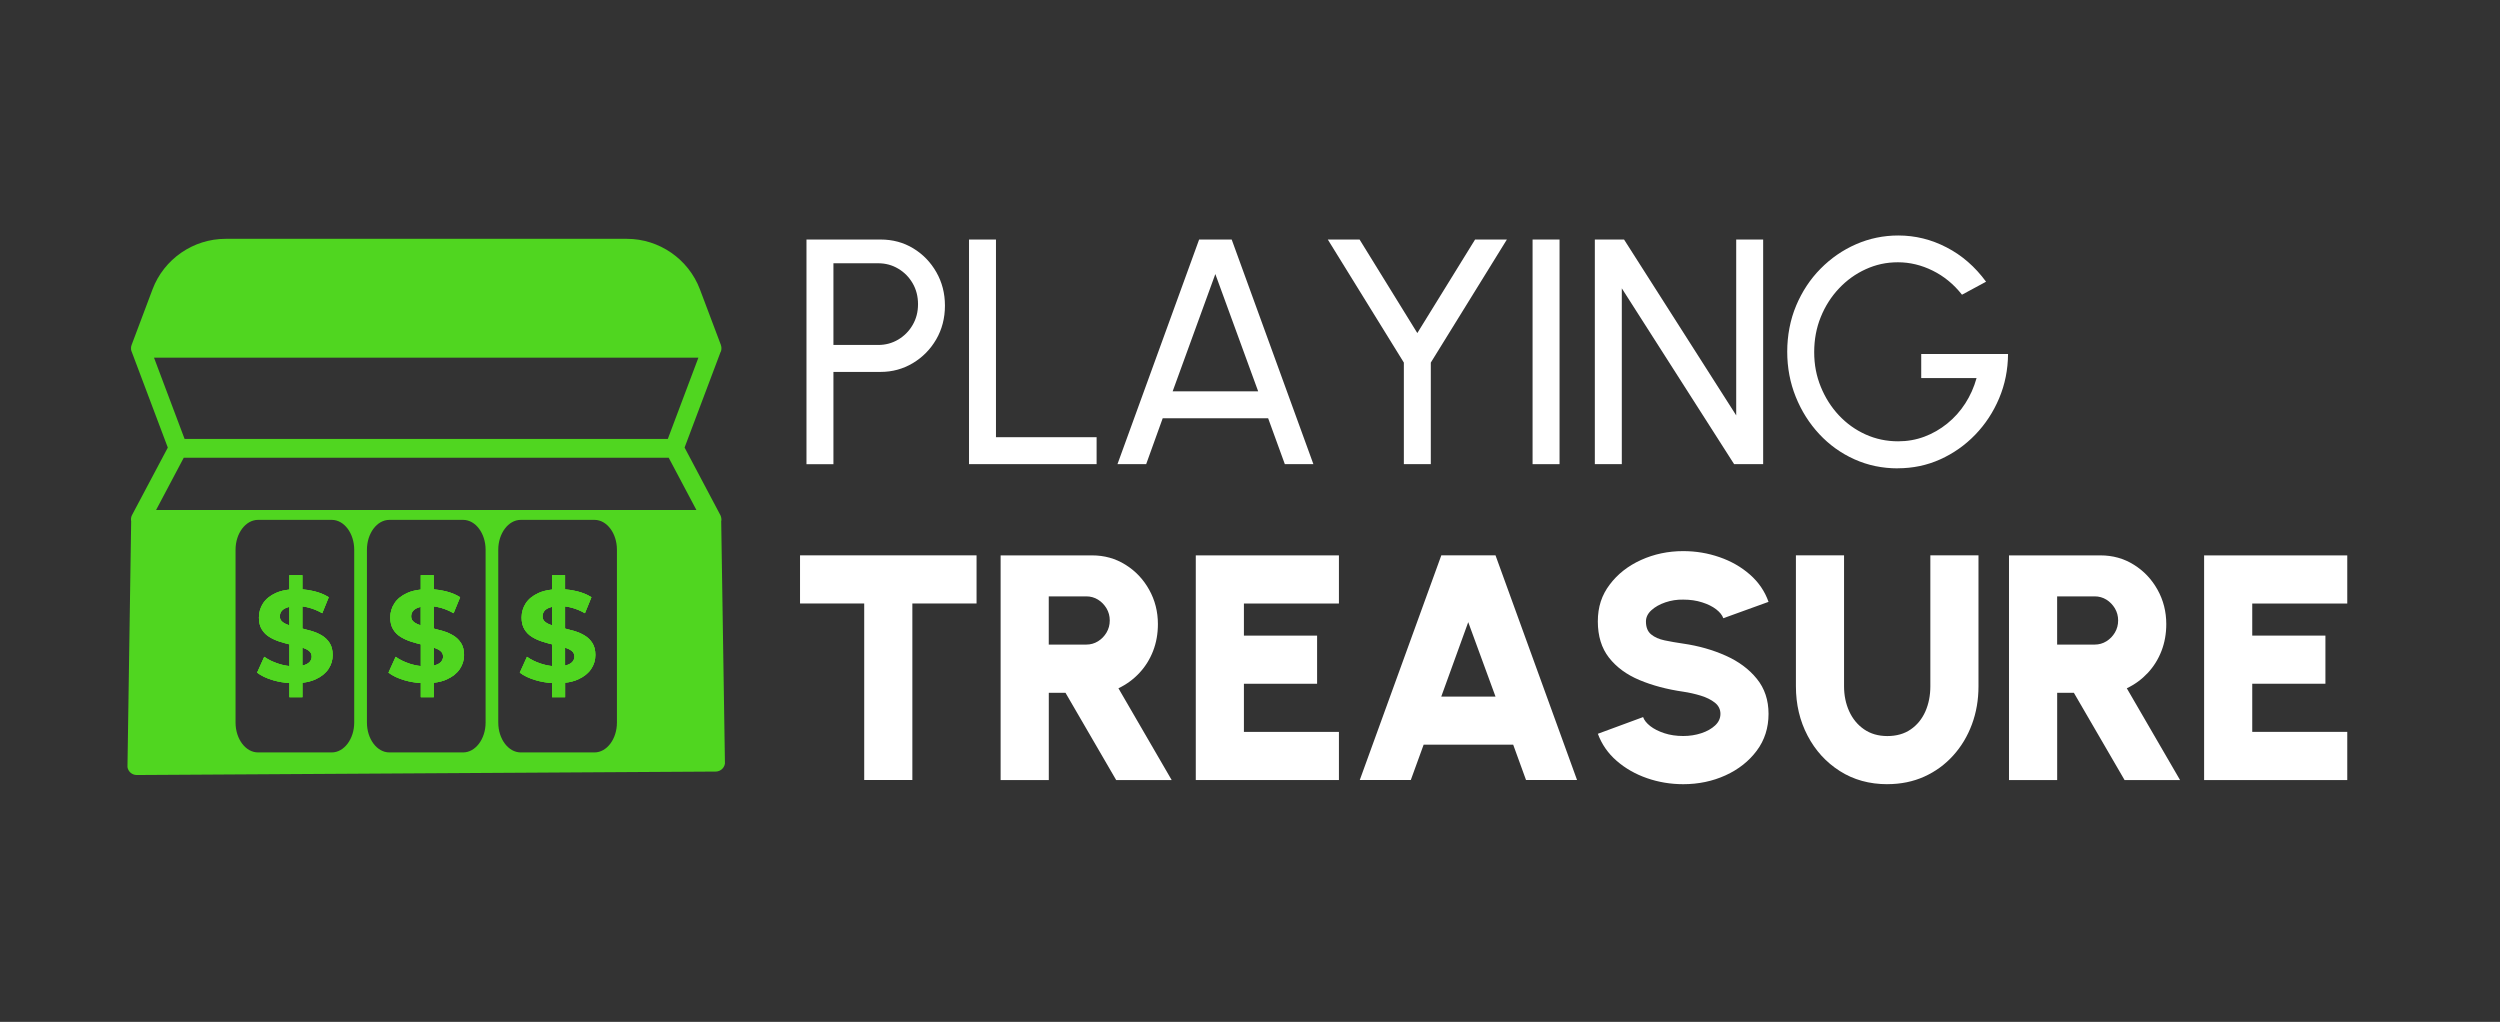
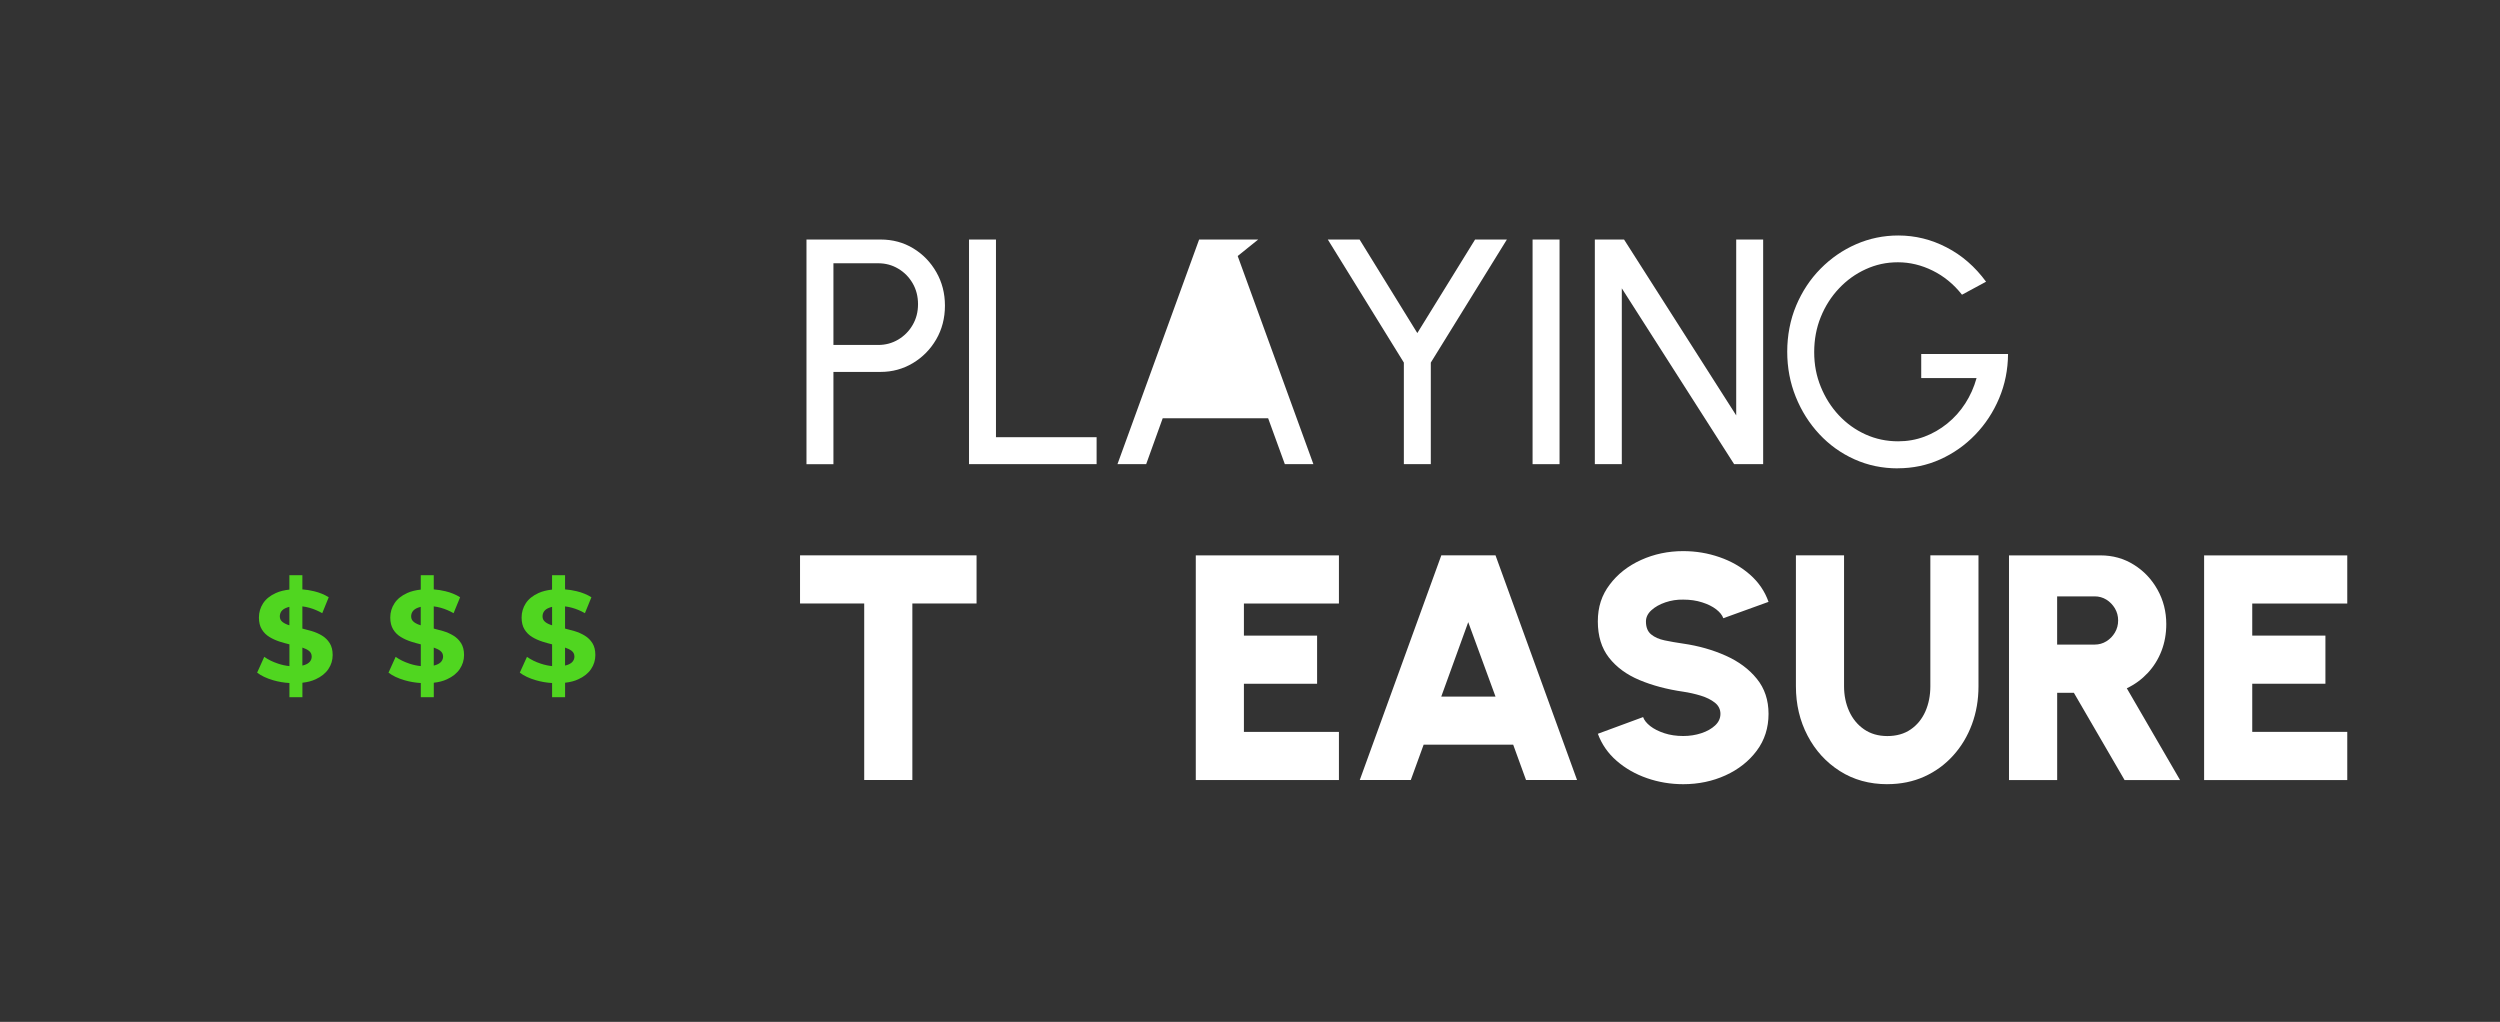
<svg xmlns="http://www.w3.org/2000/svg" width="137" height="56" viewBox="0 0 137 56" fill="none">
  <rect x="0" y="0" width="137" height="56" fill="#333333" stroke="none" />
  <g clip-path="url(#clip0_17016_11666)">
    <path d="M44.195 25.439V13.126H48.257C48.92 13.126 49.516 13.287 50.047 13.61C50.578 13.932 51 14.369 51.312 14.916C51.625 15.465 51.783 16.074 51.783 16.75C51.783 17.427 51.622 18.054 51.303 18.601C50.984 19.149 50.556 19.582 50.02 19.902C49.484 20.221 48.895 20.381 48.257 20.381H45.672V25.439H44.195ZM45.672 18.904H48.125C48.525 18.904 48.889 18.806 49.221 18.61C49.551 18.413 49.817 18.148 50.013 17.808C50.21 17.471 50.308 17.092 50.308 16.67C50.308 16.248 50.21 15.86 50.013 15.523C49.817 15.186 49.554 14.918 49.221 14.722C48.891 14.525 48.525 14.427 48.125 14.427H45.672V18.904Z" fill="white" />
    <path d="M53.102 25.439V13.126H54.579V23.959H60.094V25.436H53.104L53.102 25.439Z" fill="white" />
-     <path d="M65.712 13.126H67.497L71.974 25.436H70.409L69.494 22.921H63.716L62.81 25.436H61.237L65.712 13.126ZM64.261 21.446H68.948L66.6 15.018L64.261 21.446Z" fill="white" />
+     <path d="M65.712 13.126H67.497L71.974 25.436H70.409L69.494 22.921H63.716L62.81 25.436H61.237L65.712 13.126ZH68.948L66.6 15.018L64.261 21.446Z" fill="white" />
    <path d="M80.836 13.126H82.577L78.408 19.87V25.436H76.931V19.87L72.764 13.126H74.505L77.669 18.252L80.834 13.126H80.836Z" fill="white" />
    <path d="M83.985 25.439V13.126H85.463V25.436H83.985V25.439Z" fill="white" />
    <path d="M87.397 25.439V13.126H88.998L95.144 22.763V13.126H96.621V25.436H95.03L88.875 15.8V25.436H87.397V25.439Z" fill="white" />
    <path d="M104 25.666C103.149 25.666 102.357 25.501 101.621 25.169C100.884 24.838 100.244 24.376 99.695 23.787C99.146 23.198 98.717 22.517 98.407 21.747C98.097 20.977 97.94 20.152 97.94 19.272C97.94 18.393 98.103 17.523 98.429 16.748C98.755 15.974 99.199 15.3 99.766 14.726C100.331 14.153 100.98 13.704 101.71 13.385C102.44 13.066 103.212 12.905 104.026 12.905C104.953 12.905 105.834 13.121 106.673 13.557C107.513 13.99 108.233 14.617 108.836 15.438L107.517 16.15C107.066 15.576 106.531 15.137 105.912 14.831C105.294 14.525 104.658 14.373 104.009 14.373C103.359 14.373 102.799 14.501 102.246 14.751C101.692 15.003 101.201 15.355 100.777 15.806C100.351 16.257 100.018 16.779 99.779 17.371C99.538 17.962 99.418 18.605 99.418 19.297C99.418 19.989 99.538 20.605 99.779 21.196C100.02 21.788 100.349 22.308 100.768 22.756C101.188 23.205 101.676 23.555 102.232 23.807C102.79 24.059 103.384 24.184 104.018 24.184C104.522 24.184 105.002 24.1 105.455 23.93C105.91 23.76 106.327 23.519 106.711 23.209C107.095 22.899 107.423 22.533 107.696 22.109C107.968 21.687 108.175 21.223 108.316 20.718H105.283V19.399H110.041C110.034 20.261 109.872 21.071 109.552 21.828C109.233 22.584 108.796 23.249 108.242 23.823C107.689 24.396 107.048 24.847 106.325 25.173C105.602 25.499 104.825 25.662 104 25.662V25.666Z" fill="white" />
    <path d="M53.515 30.433V33.071H49.997V42.744H47.359V33.071H43.842V30.433H53.515Z" fill="white" />
-     <path d="M54.834 42.746V30.435H59.846C60.52 30.435 61.13 30.605 61.676 30.947C62.221 31.286 62.654 31.743 62.973 32.315C63.292 32.886 63.453 33.515 63.453 34.2C63.453 34.727 63.366 35.218 63.19 35.673C63.013 36.129 62.763 36.53 62.437 36.879C62.112 37.227 61.73 37.508 61.29 37.718L64.209 42.748H61.167L58.389 37.965H57.474V42.748H54.836L54.834 42.746ZM57.472 35.323H59.529C59.764 35.323 59.978 35.263 60.172 35.142C60.366 35.022 60.52 34.863 60.639 34.662C60.757 34.462 60.815 34.243 60.815 34.002C60.815 33.761 60.757 33.542 60.639 33.341C60.52 33.143 60.366 32.982 60.172 32.861C59.978 32.741 59.764 32.681 59.529 32.681H57.472V35.319V35.323Z" fill="white" />
    <path d="M65.529 42.746V30.435H73.373V33.073H68.166V34.832H72.177V37.47H68.166V40.108H73.373V42.746H65.529Z" fill="white" />
    <path d="M78.981 30.433H81.954L86.422 42.744H83.626L82.923 40.809H78.015L77.312 42.744H74.516L78.984 30.433H78.981ZM78.981 38.173H81.954L80.459 34.094L78.981 38.173Z" fill="white" />
    <path d="M92.243 42.974C91.551 42.974 90.888 42.864 90.254 42.643C89.621 42.422 89.067 42.108 88.592 41.693C88.116 41.28 87.775 40.786 87.563 40.211L90.042 39.296C90.1 39.465 90.232 39.63 90.433 39.789C90.636 39.947 90.893 40.077 91.203 40.179C91.513 40.282 91.859 40.333 92.241 40.333C92.593 40.333 92.924 40.282 93.234 40.179C93.544 40.077 93.796 39.934 93.99 39.753C94.184 39.572 94.28 39.36 94.28 39.119C94.28 38.878 94.18 38.669 93.977 38.508C93.774 38.347 93.517 38.218 93.203 38.122C92.888 38.026 92.569 37.954 92.241 37.905C91.35 37.776 90.551 37.564 89.844 37.267C89.136 36.97 88.581 36.562 88.172 36.039C87.764 35.517 87.561 34.854 87.561 34.053C87.561 33.252 87.777 32.611 88.212 32.036C88.645 31.458 89.219 31.009 89.931 30.686C90.643 30.364 91.413 30.201 92.238 30.201C92.93 30.201 93.593 30.311 94.229 30.532C94.865 30.752 95.421 31.069 95.896 31.487C96.372 31.904 96.711 32.402 96.916 32.982L94.437 33.879C94.379 33.709 94.247 33.547 94.046 33.39C93.843 33.234 93.586 33.107 93.276 33.009C92.966 32.908 92.62 32.859 92.238 32.859C91.899 32.852 91.573 32.904 91.263 33.009C90.953 33.114 90.696 33.259 90.498 33.44C90.299 33.62 90.198 33.826 90.198 34.056C90.198 34.372 90.292 34.609 90.48 34.763C90.667 34.919 90.915 35.029 91.223 35.093C91.531 35.158 91.87 35.216 92.238 35.27C93.082 35.392 93.859 35.613 94.568 35.93C95.278 36.247 95.847 36.669 96.273 37.196C96.702 37.722 96.916 38.365 96.916 39.122C96.916 39.878 96.702 40.563 96.269 41.139C95.838 41.717 95.267 42.166 94.559 42.489C93.85 42.811 93.075 42.974 92.238 42.974H92.243Z" fill="white" />
    <path d="M103.429 42.974C102.445 42.974 101.574 42.733 100.822 42.253C100.068 41.773 99.479 41.126 99.055 40.314C98.628 39.501 98.416 38.599 98.416 37.609V30.433H101.054V37.609C101.054 38.106 101.148 38.564 101.335 38.977C101.523 39.39 101.793 39.72 102.148 39.965C102.503 40.211 102.929 40.336 103.427 40.336C103.924 40.336 104.359 40.215 104.71 39.97C105.062 39.727 105.328 39.398 105.511 38.986C105.692 38.573 105.783 38.113 105.783 37.609V30.433H108.421V37.609C108.421 38.354 108.301 39.05 108.06 39.698C107.819 40.345 107.477 40.916 107.031 41.407C106.585 41.9 106.058 42.284 105.449 42.559C104.839 42.833 104.165 42.972 103.427 42.972L103.429 42.974Z" fill="white" />
    <path d="M110.093 42.746V30.435H115.105C115.779 30.435 116.389 30.605 116.935 30.947C117.48 31.286 117.913 31.743 118.232 32.315C118.551 32.886 118.712 33.515 118.712 34.2C118.712 34.727 118.625 35.218 118.449 35.673C118.272 36.129 118.022 36.53 117.696 36.879C117.371 37.227 116.989 37.508 116.549 37.718L119.468 42.748H116.427L113.648 37.965H112.733V42.748H110.095L110.093 42.746ZM112.731 35.323H114.788C115.023 35.323 115.237 35.263 115.431 35.142C115.625 35.022 115.779 34.863 115.898 34.662C116.016 34.462 116.074 34.243 116.074 34.002C116.074 33.761 116.016 33.542 115.898 33.341C115.779 33.143 115.625 32.982 115.431 32.861C115.237 32.741 115.023 32.681 114.788 32.681H112.731V35.319V35.323Z" fill="white" />
    <path d="M120.785 42.746V30.435H128.63V33.073H123.423V34.832H127.433V37.47H123.423V40.108H128.63V42.746H120.785Z" fill="white" />
-     <path d="M18.068 35.247C17.963 35.075 17.822 34.939 17.652 34.834C17.481 34.729 17.293 34.647 17.086 34.584C16.914 34.533 16.742 34.488 16.57 34.446V33.23C16.697 33.245 16.829 33.272 16.961 33.308C17.193 33.372 17.427 33.471 17.659 33.602L18.014 32.73C17.782 32.582 17.514 32.473 17.211 32.399C16.999 32.348 16.787 32.315 16.57 32.299V31.52H15.858V32.31C15.575 32.341 15.327 32.402 15.117 32.498C14.805 32.638 14.573 32.826 14.419 33.06C14.267 33.294 14.189 33.555 14.189 33.839C14.189 34.102 14.242 34.321 14.35 34.493C14.454 34.665 14.595 34.803 14.765 34.906C14.934 35.011 15.124 35.095 15.329 35.162C15.505 35.218 15.684 35.267 15.86 35.31V36.501C15.651 36.481 15.443 36.437 15.24 36.367C14.948 36.272 14.695 36.147 14.481 35.995L14.091 36.861C14.314 37.032 14.608 37.171 14.972 37.278C15.26 37.361 15.555 37.412 15.86 37.43V38.206H16.572V37.414C16.849 37.383 17.09 37.32 17.295 37.224C17.606 37.084 17.84 36.896 17.996 36.664C18.152 36.432 18.23 36.175 18.23 35.897C18.23 35.635 18.177 35.419 18.07 35.249L18.068 35.247ZM15.86 34.267C15.709 34.223 15.586 34.162 15.49 34.091C15.385 34.011 15.334 33.908 15.334 33.781C15.334 33.672 15.365 33.575 15.425 33.493C15.488 33.41 15.59 33.341 15.731 33.292C15.771 33.276 15.813 33.263 15.858 33.254V34.267H15.86ZM16.985 36.256C16.918 36.336 16.816 36.399 16.675 36.446C16.644 36.455 16.608 36.463 16.57 36.472V35.488C16.715 35.535 16.834 35.593 16.925 35.662C17.03 35.742 17.081 35.847 17.081 35.979C17.081 36.084 17.05 36.175 16.983 36.256H16.985ZM18.068 35.247C17.963 35.075 17.822 34.939 17.652 34.834C17.481 34.729 17.293 34.647 17.086 34.584C16.914 34.533 16.742 34.488 16.57 34.446V33.23C16.697 33.245 16.829 33.272 16.961 33.308C17.193 33.372 17.427 33.471 17.659 33.602L18.014 32.73C17.782 32.582 17.514 32.473 17.211 32.399C16.999 32.348 16.787 32.315 16.57 32.299V31.52H15.858V32.31C15.575 32.341 15.327 32.402 15.117 32.498C14.805 32.638 14.573 32.826 14.419 33.06C14.267 33.294 14.189 33.555 14.189 33.839C14.189 34.102 14.242 34.321 14.35 34.493C14.454 34.665 14.595 34.803 14.765 34.906C14.934 35.011 15.124 35.095 15.329 35.162C15.505 35.218 15.684 35.267 15.86 35.31V36.501C15.651 36.481 15.443 36.437 15.24 36.367C14.948 36.272 14.695 36.147 14.481 35.995L14.091 36.861C14.314 37.032 14.608 37.171 14.972 37.278C15.26 37.361 15.555 37.412 15.86 37.43V38.206H16.572V37.414C16.849 37.383 17.09 37.32 17.295 37.224C17.606 37.084 17.84 36.896 17.996 36.664C18.152 36.432 18.23 36.175 18.23 35.897C18.23 35.635 18.177 35.419 18.07 35.249L18.068 35.247ZM15.86 34.267C15.709 34.223 15.586 34.162 15.49 34.091C15.385 34.011 15.334 33.908 15.334 33.781C15.334 33.672 15.365 33.575 15.425 33.493C15.488 33.41 15.59 33.341 15.731 33.292C15.771 33.276 15.813 33.263 15.858 33.254V34.267H15.86ZM16.985 36.256C16.918 36.336 16.816 36.399 16.675 36.446C16.644 36.455 16.608 36.463 16.57 36.472V35.488C16.715 35.535 16.834 35.593 16.925 35.662C17.03 35.742 17.081 35.847 17.081 35.979C17.081 36.084 17.05 36.175 16.983 36.256H16.985ZM18.068 35.247C17.963 35.075 17.822 34.939 17.652 34.834C17.481 34.729 17.293 34.647 17.086 34.584C16.914 34.533 16.742 34.488 16.57 34.446V33.23C16.697 33.245 16.829 33.272 16.961 33.308C17.193 33.372 17.427 33.471 17.659 33.602L18.014 32.73C17.782 32.582 17.514 32.473 17.211 32.399C16.999 32.348 16.787 32.315 16.57 32.299V31.52H15.858V32.31C15.575 32.341 15.327 32.402 15.117 32.498C14.805 32.638 14.573 32.826 14.419 33.06C14.267 33.294 14.189 33.555 14.189 33.839C14.189 34.102 14.242 34.321 14.35 34.493C14.454 34.665 14.595 34.803 14.765 34.906C14.934 35.011 15.124 35.095 15.329 35.162C15.505 35.218 15.684 35.267 15.86 35.31V36.501C15.651 36.481 15.443 36.437 15.24 36.367C14.948 36.272 14.695 36.147 14.481 35.995L14.091 36.861C14.314 37.032 14.608 37.171 14.972 37.278C15.26 37.361 15.555 37.412 15.86 37.43V38.206H16.572V37.414C16.849 37.383 17.09 37.32 17.295 37.224C17.606 37.084 17.84 36.896 17.996 36.664C18.152 36.432 18.23 36.175 18.23 35.897C18.23 35.635 18.177 35.419 18.07 35.249L18.068 35.247ZM15.86 34.267C15.709 34.223 15.586 34.162 15.49 34.091C15.385 34.011 15.334 33.908 15.334 33.781C15.334 33.672 15.365 33.575 15.425 33.493C15.488 33.41 15.59 33.341 15.731 33.292C15.771 33.276 15.813 33.263 15.858 33.254V34.267H15.86ZM16.985 36.256C16.918 36.336 16.816 36.399 16.675 36.446C16.644 36.455 16.608 36.463 16.57 36.472V35.488C16.715 35.535 16.834 35.593 16.925 35.662C17.03 35.742 17.081 35.847 17.081 35.979C17.081 36.084 17.05 36.175 16.983 36.256H16.985ZM25.267 35.247C25.16 35.075 25.022 34.939 24.85 34.834C24.68 34.729 24.491 34.647 24.285 34.584C24.113 34.533 23.942 34.488 23.77 34.446V33.23C23.897 33.245 24.029 33.272 24.16 33.308C24.392 33.372 24.625 33.471 24.857 33.602L25.214 32.73C24.982 32.582 24.714 32.473 24.41 32.399C24.198 32.348 23.986 32.315 23.77 32.299V31.52H23.058V32.31C22.772 32.341 22.527 32.402 22.315 32.498C22.005 32.638 21.77 32.826 21.618 33.06C21.464 33.294 21.386 33.555 21.386 33.839C21.386 34.102 21.442 34.321 21.547 34.493C21.654 34.665 21.793 34.803 21.964 34.906C22.134 35.011 22.324 35.095 22.529 35.162C22.705 35.218 22.882 35.267 23.06 35.31V36.501C22.85 36.481 22.643 36.437 22.437 36.367C22.147 36.272 21.893 36.147 21.681 35.995L21.29 36.861C21.514 37.032 21.806 37.171 22.172 37.278C22.457 37.361 22.752 37.412 23.06 37.43V38.206H23.772V37.414C24.047 37.383 24.29 37.32 24.493 37.224C24.805 37.084 25.038 36.896 25.194 36.664C25.35 36.432 25.43 36.175 25.43 35.897C25.43 35.635 25.375 35.419 25.27 35.249L25.267 35.247ZM23.058 34.267C22.906 34.223 22.783 34.162 22.687 34.091C22.582 34.011 22.531 33.908 22.531 33.781C22.531 33.672 22.562 33.575 22.623 33.493C22.685 33.41 22.788 33.341 22.928 33.292C22.969 33.276 23.011 33.263 23.056 33.254V34.267H23.058ZM24.183 36.256C24.116 36.336 24.013 36.399 23.872 36.446C23.841 36.455 23.805 36.463 23.77 36.472V35.488C23.913 35.535 24.033 35.593 24.125 35.662C24.23 35.742 24.281 35.847 24.281 35.979C24.281 36.084 24.247 36.175 24.18 36.256H24.183ZM25.267 35.247C25.16 35.075 25.022 34.939 24.85 34.834C24.68 34.729 24.491 34.647 24.285 34.584C24.113 34.533 23.942 34.488 23.77 34.446V33.23C23.897 33.245 24.029 33.272 24.16 33.308C24.392 33.372 24.625 33.471 24.857 33.602L25.214 32.73C24.982 32.582 24.714 32.473 24.41 32.399C24.198 32.348 23.986 32.315 23.77 32.299V31.52H23.058V32.31C22.772 32.341 22.527 32.402 22.315 32.498C22.005 32.638 21.77 32.826 21.618 33.06C21.464 33.294 21.386 33.555 21.386 33.839C21.386 34.102 21.442 34.321 21.547 34.493C21.654 34.665 21.793 34.803 21.964 34.906C22.134 35.011 22.324 35.095 22.529 35.162C22.705 35.218 22.882 35.267 23.06 35.31V36.501C22.85 36.481 22.643 36.437 22.437 36.367C22.147 36.272 21.893 36.147 21.681 35.995L21.29 36.861C21.514 37.032 21.806 37.171 22.172 37.278C22.457 37.361 22.752 37.412 23.06 37.43V38.206H23.772V37.414C24.047 37.383 24.29 37.32 24.493 37.224C24.805 37.084 25.038 36.896 25.194 36.664C25.35 36.432 25.43 36.175 25.43 35.897C25.43 35.635 25.375 35.419 25.27 35.249L25.267 35.247ZM23.058 34.267C22.906 34.223 22.783 34.162 22.687 34.091C22.582 34.011 22.531 33.908 22.531 33.781C22.531 33.672 22.562 33.575 22.623 33.493C22.685 33.41 22.788 33.341 22.928 33.292C22.969 33.276 23.011 33.263 23.056 33.254V34.267H23.058ZM24.183 36.256C24.116 36.336 24.013 36.399 23.872 36.446C23.841 36.455 23.805 36.463 23.77 36.472V35.488C23.913 35.535 24.033 35.593 24.125 35.662C24.23 35.742 24.281 35.847 24.281 35.979C24.281 36.084 24.247 36.175 24.18 36.256H24.183ZM18.068 35.247C17.963 35.075 17.822 34.939 17.652 34.834C17.481 34.729 17.293 34.647 17.086 34.584C16.914 34.533 16.742 34.488 16.57 34.446V33.23C16.697 33.245 16.829 33.272 16.961 33.308C17.193 33.372 17.427 33.471 17.659 33.602L18.014 32.73C17.782 32.582 17.514 32.473 17.211 32.399C16.999 32.348 16.787 32.315 16.57 32.299V31.52H15.858V32.31C15.575 32.341 15.327 32.402 15.117 32.498C14.805 32.638 14.573 32.826 14.419 33.06C14.267 33.294 14.189 33.555 14.189 33.839C14.189 34.102 14.242 34.321 14.35 34.493C14.454 34.665 14.595 34.803 14.765 34.906C14.934 35.011 15.124 35.095 15.329 35.162C15.505 35.218 15.684 35.267 15.86 35.31V36.501C15.651 36.481 15.443 36.437 15.24 36.367C14.948 36.272 14.695 36.147 14.481 35.995L14.091 36.861C14.314 37.032 14.608 37.171 14.972 37.278C15.26 37.361 15.555 37.412 15.86 37.43V38.206H16.572V37.414C16.849 37.383 17.09 37.32 17.295 37.224C17.606 37.084 17.84 36.896 17.996 36.664C18.152 36.432 18.23 36.175 18.23 35.897C18.23 35.635 18.177 35.419 18.07 35.249L18.068 35.247ZM15.86 34.267C15.709 34.223 15.586 34.162 15.49 34.091C15.385 34.011 15.334 33.908 15.334 33.781C15.334 33.672 15.365 33.575 15.425 33.493C15.488 33.41 15.59 33.341 15.731 33.292C15.771 33.276 15.813 33.263 15.858 33.254V34.267H15.86ZM16.985 36.256C16.918 36.336 16.816 36.399 16.675 36.446C16.644 36.455 16.608 36.463 16.57 36.472V35.488C16.715 35.535 16.834 35.593 16.925 35.662C17.03 35.742 17.081 35.847 17.081 35.979C17.081 36.084 17.05 36.175 16.983 36.256H16.985ZM18.068 35.247C17.963 35.075 17.822 34.939 17.652 34.834C17.481 34.729 17.293 34.647 17.086 34.584C16.914 34.533 16.742 34.488 16.57 34.446V33.23C16.697 33.245 16.829 33.272 16.961 33.308C17.193 33.372 17.427 33.471 17.659 33.602L18.014 32.73C17.782 32.582 17.514 32.473 17.211 32.399C16.999 32.348 16.787 32.315 16.57 32.299V31.52H15.858V32.31C15.575 32.341 15.327 32.402 15.117 32.498C14.805 32.638 14.573 32.826 14.419 33.06C14.267 33.294 14.189 33.555 14.189 33.839C14.189 34.102 14.242 34.321 14.35 34.493C14.454 34.665 14.595 34.803 14.765 34.906C14.934 35.011 15.124 35.095 15.329 35.162C15.505 35.218 15.684 35.267 15.86 35.31V36.501C15.651 36.481 15.443 36.437 15.24 36.367C14.948 36.272 14.695 36.147 14.481 35.995L14.091 36.861C14.314 37.032 14.608 37.171 14.972 37.278C15.26 37.361 15.555 37.412 15.86 37.43V38.206H16.572V37.414C16.849 37.383 17.09 37.32 17.295 37.224C17.606 37.084 17.84 36.896 17.996 36.664C18.152 36.432 18.23 36.175 18.23 35.897C18.23 35.635 18.177 35.419 18.07 35.249L18.068 35.247ZM15.86 34.267C15.709 34.223 15.586 34.162 15.49 34.091C15.385 34.011 15.334 33.908 15.334 33.781C15.334 33.672 15.365 33.575 15.425 33.493C15.488 33.41 15.59 33.341 15.731 33.292C15.771 33.276 15.813 33.263 15.858 33.254V34.267H15.86ZM16.985 36.256C16.918 36.336 16.816 36.399 16.675 36.446C16.644 36.455 16.608 36.463 16.57 36.472V35.488C16.715 35.535 16.834 35.593 16.925 35.662C17.03 35.742 17.081 35.847 17.081 35.979C17.081 36.084 17.05 36.175 16.983 36.256H16.985ZM25.267 35.247C25.16 35.075 25.022 34.939 24.85 34.834C24.68 34.729 24.491 34.647 24.285 34.584C24.113 34.533 23.942 34.488 23.77 34.446V33.23C23.897 33.245 24.029 33.272 24.16 33.308C24.392 33.372 24.625 33.471 24.857 33.602L25.214 32.73C24.982 32.582 24.714 32.473 24.41 32.399C24.198 32.348 23.986 32.315 23.77 32.299V31.52H23.058V32.31C22.772 32.341 22.527 32.402 22.315 32.498C22.005 32.638 21.77 32.826 21.618 33.06C21.464 33.294 21.386 33.555 21.386 33.839C21.386 34.102 21.442 34.321 21.547 34.493C21.654 34.665 21.793 34.803 21.964 34.906C22.134 35.011 22.324 35.095 22.529 35.162C22.705 35.218 22.882 35.267 23.06 35.31V36.501C22.85 36.481 22.643 36.437 22.437 36.367C22.147 36.272 21.893 36.147 21.681 35.995L21.29 36.861C21.514 37.032 21.806 37.171 22.172 37.278C22.457 37.361 22.752 37.412 23.06 37.43V38.206H23.772V37.414C24.047 37.383 24.29 37.32 24.493 37.224C24.805 37.084 25.038 36.896 25.194 36.664C25.35 36.432 25.43 36.175 25.43 35.897C25.43 35.635 25.375 35.419 25.27 35.249L25.267 35.247ZM23.058 34.267C22.906 34.223 22.783 34.162 22.687 34.091C22.582 34.011 22.531 33.908 22.531 33.781C22.531 33.672 22.562 33.575 22.623 33.493C22.685 33.41 22.788 33.341 22.928 33.292C22.969 33.276 23.011 33.263 23.056 33.254V34.267H23.058ZM24.183 36.256C24.116 36.336 24.013 36.399 23.872 36.446C23.841 36.455 23.805 36.463 23.77 36.472V35.488C23.913 35.535 24.033 35.593 24.125 35.662C24.23 35.742 24.281 35.847 24.281 35.979C24.281 36.084 24.247 36.175 24.18 36.256H24.183ZM25.267 35.247C25.16 35.075 25.022 34.939 24.85 34.834C24.68 34.729 24.491 34.647 24.285 34.584C24.113 34.533 23.942 34.488 23.77 34.446V33.23C23.897 33.245 24.029 33.272 24.16 33.308C24.392 33.372 24.625 33.471 24.857 33.602L25.214 32.73C24.982 32.582 24.714 32.473 24.41 32.399C24.198 32.348 23.986 32.315 23.77 32.299V31.52H23.058V32.31C22.772 32.341 22.527 32.402 22.315 32.498C22.005 32.638 21.77 32.826 21.618 33.06C21.464 33.294 21.386 33.555 21.386 33.839C21.386 34.102 21.442 34.321 21.547 34.493C21.654 34.665 21.793 34.803 21.964 34.906C22.134 35.011 22.324 35.095 22.529 35.162C22.705 35.218 22.882 35.267 23.06 35.31V36.501C22.85 36.481 22.643 36.437 22.437 36.367C22.147 36.272 21.893 36.147 21.681 35.995L21.29 36.861C21.514 37.032 21.806 37.171 22.172 37.278C22.457 37.361 22.752 37.412 23.06 37.43V38.206H23.772V37.414C24.047 37.383 24.29 37.32 24.493 37.224C24.805 37.084 25.038 36.896 25.194 36.664C25.35 36.432 25.43 36.175 25.43 35.897C25.43 35.635 25.375 35.419 25.27 35.249L25.267 35.247ZM23.058 34.267C22.906 34.223 22.783 34.162 22.687 34.091C22.582 34.011 22.531 33.908 22.531 33.781C22.531 33.672 22.562 33.575 22.623 33.493C22.685 33.41 22.788 33.341 22.928 33.292C22.969 33.276 23.011 33.263 23.056 33.254V34.267H23.058ZM24.183 36.256C24.116 36.336 24.013 36.399 23.872 36.446C23.841 36.455 23.805 36.463 23.77 36.472V35.488C23.913 35.535 24.033 35.593 24.125 35.662C24.23 35.742 24.281 35.847 24.281 35.979C24.281 36.084 24.247 36.175 24.18 36.256H24.183ZM18.068 35.247C17.963 35.075 17.822 34.939 17.652 34.834C17.481 34.729 17.293 34.647 17.086 34.584C16.914 34.533 16.742 34.488 16.57 34.446V33.23C16.697 33.245 16.829 33.272 16.961 33.308C17.193 33.372 17.427 33.471 17.659 33.602L18.014 32.73C17.782 32.582 17.514 32.473 17.211 32.399C16.999 32.348 16.787 32.315 16.57 32.299V31.52H15.858V32.31C15.575 32.341 15.327 32.402 15.117 32.498C14.805 32.638 14.573 32.826 14.419 33.06C14.267 33.294 14.189 33.555 14.189 33.839C14.189 34.102 14.242 34.321 14.35 34.493C14.454 34.665 14.595 34.803 14.765 34.906C14.934 35.011 15.124 35.095 15.329 35.162C15.505 35.218 15.684 35.267 15.86 35.31V36.501C15.651 36.481 15.443 36.437 15.24 36.367C14.948 36.272 14.695 36.147 14.481 35.995L14.091 36.861C14.314 37.032 14.608 37.171 14.972 37.278C15.26 37.361 15.555 37.412 15.86 37.43V38.206H16.572V37.414C16.849 37.383 17.09 37.32 17.295 37.224C17.606 37.084 17.84 36.896 17.996 36.664C18.152 36.432 18.23 36.175 18.23 35.897C18.23 35.635 18.177 35.419 18.07 35.249L18.068 35.247ZM15.86 34.267C15.709 34.223 15.586 34.162 15.49 34.091C15.385 34.011 15.334 33.908 15.334 33.781C15.334 33.672 15.365 33.575 15.425 33.493C15.488 33.41 15.59 33.341 15.731 33.292C15.771 33.276 15.813 33.263 15.858 33.254V34.267H15.86ZM16.985 36.256C16.918 36.336 16.816 36.399 16.675 36.446C16.644 36.455 16.608 36.463 16.57 36.472V35.488C16.715 35.535 16.834 35.593 16.925 35.662C17.03 35.742 17.081 35.847 17.081 35.979C17.081 36.084 17.05 36.175 16.983 36.256H16.985ZM18.068 35.247C17.963 35.075 17.822 34.939 17.652 34.834C17.481 34.729 17.293 34.647 17.086 34.584C16.914 34.533 16.742 34.488 16.57 34.446V33.23C16.697 33.245 16.829 33.272 16.961 33.308C17.193 33.372 17.427 33.471 17.659 33.602L18.014 32.73C17.782 32.582 17.514 32.473 17.211 32.399C16.999 32.348 16.787 32.315 16.57 32.299V31.52H15.858V32.31C15.575 32.341 15.327 32.402 15.117 32.498C14.805 32.638 14.573 32.826 14.419 33.06C14.267 33.294 14.189 33.555 14.189 33.839C14.189 34.102 14.242 34.321 14.35 34.493C14.454 34.665 14.595 34.803 14.765 34.906C14.934 35.011 15.124 35.095 15.329 35.162C15.505 35.218 15.684 35.267 15.86 35.31V36.501C15.651 36.481 15.443 36.437 15.24 36.367C14.948 36.272 14.695 36.147 14.481 35.995L14.091 36.861C14.314 37.032 14.608 37.171 14.972 37.278C15.26 37.361 15.555 37.412 15.86 37.43V38.206H16.572V37.414C16.849 37.383 17.09 37.32 17.295 37.224C17.606 37.084 17.84 36.896 17.996 36.664C18.152 36.432 18.23 36.175 18.23 35.897C18.23 35.635 18.177 35.419 18.07 35.249L18.068 35.247ZM15.86 34.267C15.709 34.223 15.586 34.162 15.49 34.091C15.385 34.011 15.334 33.908 15.334 33.781C15.334 33.672 15.365 33.575 15.425 33.493C15.488 33.41 15.59 33.341 15.731 33.292C15.771 33.276 15.813 33.263 15.858 33.254V34.267H15.86ZM16.985 36.256C16.918 36.336 16.816 36.399 16.675 36.446C16.644 36.455 16.608 36.463 16.57 36.472V35.488C16.715 35.535 16.834 35.593 16.925 35.662C17.03 35.742 17.081 35.847 17.081 35.979C17.081 36.084 17.05 36.175 16.983 36.256H16.985ZM25.267 35.247C25.16 35.075 25.022 34.939 24.85 34.834C24.68 34.729 24.491 34.647 24.285 34.584C24.113 34.533 23.942 34.488 23.77 34.446V33.23C23.897 33.245 24.029 33.272 24.16 33.308C24.392 33.372 24.625 33.471 24.857 33.602L25.214 32.73C24.982 32.582 24.714 32.473 24.41 32.399C24.198 32.348 23.986 32.315 23.77 32.299V31.52H23.058V32.31C22.772 32.341 22.527 32.402 22.315 32.498C22.005 32.638 21.77 32.826 21.618 33.06C21.464 33.294 21.386 33.555 21.386 33.839C21.386 34.102 21.442 34.321 21.547 34.493C21.654 34.665 21.793 34.803 21.964 34.906C22.134 35.011 22.324 35.095 22.529 35.162C22.705 35.218 22.882 35.267 23.06 35.31V36.501C22.85 36.481 22.643 36.437 22.437 36.367C22.147 36.272 21.893 36.147 21.681 35.995L21.29 36.861C21.514 37.032 21.806 37.171 22.172 37.278C22.457 37.361 22.752 37.412 23.06 37.43V38.206H23.772V37.414C24.047 37.383 24.29 37.32 24.493 37.224C24.805 37.084 25.038 36.896 25.194 36.664C25.35 36.432 25.43 36.175 25.43 35.897C25.43 35.635 25.375 35.419 25.27 35.249L25.267 35.247ZM23.058 34.267C22.906 34.223 22.783 34.162 22.687 34.091C22.582 34.011 22.531 33.908 22.531 33.781C22.531 33.672 22.562 33.575 22.623 33.493C22.685 33.41 22.788 33.341 22.928 33.292C22.969 33.276 23.011 33.263 23.056 33.254V34.267H23.058ZM24.183 36.256C24.116 36.336 24.013 36.399 23.872 36.446C23.841 36.455 23.805 36.463 23.77 36.472V35.488C23.913 35.535 24.033 35.593 24.125 35.662C24.23 35.742 24.281 35.847 24.281 35.979C24.281 36.084 24.247 36.175 24.18 36.256H24.183ZM32.465 35.247C32.358 35.075 32.219 34.939 32.047 34.834C31.878 34.729 31.688 34.647 31.481 34.584C31.309 34.533 31.137 34.488 30.965 34.446V33.23C31.095 33.245 31.226 33.272 31.356 33.308C31.59 33.372 31.822 33.471 32.054 33.602L32.409 32.73C32.177 32.582 31.909 32.473 31.606 32.399C31.396 32.348 31.184 32.315 30.965 32.299V31.52H30.253V32.31C29.97 32.341 29.722 32.402 29.512 32.498C29.2 32.638 28.968 32.826 28.814 33.06C28.662 33.294 28.584 33.555 28.584 33.839C28.584 34.102 28.637 34.321 28.744 34.493C28.849 34.665 28.99 34.803 29.16 34.906C29.331 35.011 29.519 35.095 29.726 35.162C29.903 35.218 30.079 35.267 30.255 35.31V36.501C30.048 36.481 29.84 36.437 29.635 36.367C29.343 36.272 29.09 36.147 28.878 35.995L28.486 36.861C28.709 37.032 29.003 37.171 29.369 37.278C29.655 37.361 29.95 37.412 30.255 37.43V38.206H30.967V37.414C31.244 37.383 31.485 37.32 31.69 37.224C32.001 37.084 32.235 36.896 32.391 36.664C32.547 36.432 32.626 36.175 32.626 35.897C32.626 35.635 32.572 35.419 32.467 35.249L32.465 35.247ZM30.255 34.267C30.104 34.223 29.981 34.162 29.887 34.091C29.782 34.011 29.731 33.908 29.731 33.781C29.731 33.672 29.762 33.575 29.822 33.493C29.883 33.41 29.985 33.341 30.128 33.292C30.168 33.276 30.209 33.263 30.255 33.254V34.267ZM31.38 36.256C31.313 36.336 31.211 36.399 31.07 36.446C31.039 36.455 31.003 36.463 30.965 36.472V35.488C31.11 35.535 31.228 35.593 31.322 35.662C31.427 35.742 31.478 35.847 31.478 35.979C31.478 36.084 31.445 36.175 31.378 36.256H31.38ZM32.465 35.247C32.358 35.075 32.219 34.939 32.047 34.834C31.878 34.729 31.688 34.647 31.481 34.584C31.309 34.533 31.137 34.488 30.965 34.446V33.23C31.095 33.245 31.226 33.272 31.356 33.308C31.59 33.372 31.822 33.471 32.054 33.602L32.409 32.73C32.177 32.582 31.909 32.473 31.606 32.399C31.396 32.348 31.184 32.315 30.965 32.299V31.52H30.253V32.31C29.97 32.341 29.722 32.402 29.512 32.498C29.2 32.638 28.968 32.826 28.814 33.06C28.662 33.294 28.584 33.555 28.584 33.839C28.584 34.102 28.637 34.321 28.744 34.493C28.849 34.665 28.99 34.803 29.16 34.906C29.331 35.011 29.519 35.095 29.726 35.162C29.903 35.218 30.079 35.267 30.255 35.31V36.501C30.048 36.481 29.84 36.437 29.635 36.367C29.343 36.272 29.09 36.147 28.878 35.995L28.486 36.861C28.709 37.032 29.003 37.171 29.369 37.278C29.655 37.361 29.95 37.412 30.255 37.43V38.206H30.967V37.414C31.244 37.383 31.485 37.32 31.69 37.224C32.001 37.084 32.235 36.896 32.391 36.664C32.547 36.432 32.626 36.175 32.626 35.897C32.626 35.635 32.572 35.419 32.467 35.249L32.465 35.247ZM30.255 34.267C30.104 34.223 29.981 34.162 29.887 34.091C29.782 34.011 29.731 33.908 29.731 33.781C29.731 33.672 29.762 33.575 29.822 33.493C29.883 33.41 29.985 33.341 30.128 33.292C30.168 33.276 30.209 33.263 30.255 33.254V34.267ZM31.38 36.256C31.313 36.336 31.211 36.399 31.07 36.446C31.039 36.455 31.003 36.463 30.965 36.472V35.488C31.11 35.535 31.228 35.593 31.322 35.662C31.427 35.742 31.478 35.847 31.478 35.979C31.478 36.084 31.445 36.175 31.378 36.256H31.38ZM25.267 35.247C25.16 35.075 25.022 34.939 24.85 34.834C24.68 34.729 24.491 34.647 24.285 34.584C24.113 34.533 23.942 34.488 23.77 34.446V33.23C23.897 33.245 24.029 33.272 24.16 33.308C24.392 33.372 24.625 33.471 24.857 33.602L25.214 32.73C24.982 32.582 24.714 32.473 24.41 32.399C24.198 32.348 23.986 32.315 23.77 32.299V31.52H23.058V32.31C22.772 32.341 22.527 32.402 22.315 32.498C22.005 32.638 21.77 32.826 21.618 33.06C21.464 33.294 21.386 33.555 21.386 33.839C21.386 34.102 21.442 34.321 21.547 34.493C21.654 34.665 21.793 34.803 21.964 34.906C22.134 35.011 22.324 35.095 22.529 35.162C22.705 35.218 22.882 35.267 23.06 35.31V36.501C22.85 36.481 22.643 36.437 22.437 36.367C22.147 36.272 21.893 36.147 21.681 35.995L21.29 36.861C21.514 37.032 21.806 37.171 22.172 37.278C22.457 37.361 22.752 37.412 23.06 37.43V38.206H23.772V37.414C24.047 37.383 24.29 37.32 24.493 37.224C24.805 37.084 25.038 36.896 25.194 36.664C25.35 36.432 25.43 36.175 25.43 35.897C25.43 35.635 25.375 35.419 25.27 35.249L25.267 35.247ZM23.058 34.267C22.906 34.223 22.783 34.162 22.687 34.091C22.582 34.011 22.531 33.908 22.531 33.781C22.531 33.672 22.562 33.575 22.623 33.493C22.685 33.41 22.788 33.341 22.928 33.292C22.969 33.276 23.011 33.263 23.056 33.254V34.267H23.058ZM24.183 36.256C24.116 36.336 24.013 36.399 23.872 36.446C23.841 36.455 23.805 36.463 23.77 36.472V35.488C23.913 35.535 24.033 35.593 24.125 35.662C24.23 35.742 24.281 35.847 24.281 35.979C24.281 36.084 24.247 36.175 24.18 36.256H24.183ZM18.068 35.247C17.963 35.075 17.822 34.939 17.652 34.834C17.481 34.729 17.293 34.647 17.086 34.584C16.914 34.533 16.742 34.488 16.57 34.446V33.23C16.697 33.245 16.829 33.272 16.961 33.308C17.193 33.372 17.427 33.471 17.659 33.602L18.014 32.73C17.782 32.582 17.514 32.473 17.211 32.399C16.999 32.348 16.787 32.315 16.57 32.299V31.52H15.858V32.31C15.575 32.341 15.327 32.402 15.117 32.498C14.805 32.638 14.573 32.826 14.419 33.06C14.267 33.294 14.189 33.555 14.189 33.839C14.189 34.102 14.242 34.321 14.35 34.493C14.454 34.665 14.595 34.803 14.765 34.906C14.934 35.011 15.124 35.095 15.329 35.162C15.505 35.218 15.684 35.267 15.86 35.31V36.501C15.651 36.481 15.443 36.437 15.24 36.367C14.948 36.272 14.695 36.147 14.481 35.995L14.091 36.861C14.314 37.032 14.608 37.171 14.972 37.278C15.26 37.361 15.555 37.412 15.86 37.43V38.206H16.572V37.414C16.849 37.383 17.09 37.32 17.295 37.224C17.606 37.084 17.84 36.896 17.996 36.664C18.152 36.432 18.23 36.175 18.23 35.897C18.23 35.635 18.177 35.419 18.07 35.249L18.068 35.247ZM15.86 34.267C15.709 34.223 15.586 34.162 15.49 34.091C15.385 34.011 15.334 33.908 15.334 33.781C15.334 33.672 15.365 33.575 15.425 33.493C15.488 33.41 15.59 33.341 15.731 33.292C15.771 33.276 15.813 33.263 15.858 33.254V34.267H15.86ZM16.985 36.256C16.918 36.336 16.816 36.399 16.675 36.446C16.644 36.455 16.608 36.463 16.57 36.472V35.488C16.715 35.535 16.834 35.593 16.925 35.662C17.03 35.742 17.081 35.847 17.081 35.979C17.081 36.084 17.05 36.175 16.983 36.256H16.985ZM39.499 19.279C39.499 19.279 39.499 19.272 39.504 19.268C39.511 19.254 39.513 19.241 39.515 19.227C39.52 19.218 39.522 19.207 39.522 19.196C39.526 19.187 39.528 19.176 39.528 19.165C39.528 19.154 39.528 19.143 39.533 19.131C39.533 19.116 39.533 19.102 39.533 19.089V19.085C39.533 19.071 39.533 19.055 39.533 19.042C39.533 19.031 39.533 19.022 39.528 19.011C39.528 18.997 39.522 18.984 39.522 18.971C39.515 18.948 39.511 18.926 39.502 18.904V18.897L38.355 15.855C37.73 14.199 36.125 13.088 34.355 13.088H12.359C10.589 13.088 8.982 14.199 8.359 15.855L7.214 18.899L7.21 18.906C7.21 18.906 7.21 18.913 7.21 18.915C7.206 18.924 7.203 18.935 7.199 18.946C7.199 18.955 7.194 18.964 7.192 18.973C7.188 18.984 7.185 18.997 7.185 19.009C7.185 19.02 7.185 19.031 7.181 19.042C7.181 19.058 7.181 19.073 7.181 19.087C7.181 19.102 7.181 19.118 7.181 19.131C7.181 19.163 7.188 19.194 7.199 19.223C7.203 19.238 7.206 19.252 7.212 19.265C7.212 19.265 7.212 19.272 7.217 19.274L9.196 24.528L7.248 28.201L7.239 28.219C7.232 28.23 7.228 28.241 7.221 28.255C7.217 28.264 7.214 28.273 7.21 28.284C7.203 28.302 7.199 28.315 7.194 28.331C7.194 28.337 7.19 28.346 7.19 28.351C7.183 28.369 7.183 28.382 7.181 28.398C7.181 28.42 7.177 28.44 7.177 28.46C7.177 28.489 7.177 28.516 7.183 28.541C7.183 28.547 7.183 28.556 7.188 28.565L6.985 42.036C7.023 42.286 7.239 42.471 7.493 42.471L39.218 42.282C39.47 42.282 39.689 42.096 39.727 41.846L39.522 28.561C39.522 28.561 39.526 28.545 39.528 28.538C39.528 28.523 39.533 28.512 39.533 28.498C39.533 28.487 39.533 28.474 39.533 28.462V28.454C39.533 28.436 39.533 28.42 39.528 28.402C39.528 28.389 39.528 28.375 39.522 28.364C39.517 28.342 39.513 28.322 39.504 28.3C39.497 28.279 39.488 28.257 39.481 28.237C39.475 28.228 39.47 28.219 39.464 28.206L37.515 24.526L39.495 19.27L39.499 19.279ZM19.411 39.597C19.411 40.496 18.855 41.233 18.181 41.233H14.14C13.461 41.233 12.908 40.496 12.908 39.597V30.125C12.908 29.226 13.463 28.489 14.14 28.489H18.181C18.858 28.489 19.411 29.226 19.411 30.125V39.597ZM26.611 39.597C26.611 40.496 26.055 41.233 25.379 41.233H21.337C20.659 41.233 20.108 40.496 20.108 39.597V30.125C20.108 29.226 20.661 28.489 21.337 28.489H25.379C26.057 28.489 26.611 29.226 26.611 30.125V39.597ZM33.808 39.597C33.808 40.496 33.255 41.233 32.579 41.233H28.537C27.858 41.233 27.305 40.496 27.305 39.597V30.125C27.305 29.226 27.861 28.489 28.537 28.489H32.579C33.257 28.489 33.808 29.226 33.808 30.125V39.597ZM38.16 27.947H8.554L10.069 25.084H36.645L38.163 27.947H38.16ZM36.596 24.055H10.116L8.44 19.602H38.272L36.596 24.055ZM32.05 34.832C31.88 34.727 31.69 34.645 31.483 34.582C31.311 34.531 31.139 34.486 30.967 34.444V33.227C31.097 33.243 31.228 33.27 31.358 33.305C31.592 33.37 31.824 33.468 32.056 33.6L32.411 32.727C32.179 32.58 31.911 32.471 31.608 32.397C31.398 32.346 31.186 32.312 30.967 32.297V31.518H30.255V32.308C29.972 32.339 29.724 32.399 29.514 32.495C29.202 32.636 28.97 32.823 28.816 33.058C28.664 33.292 28.586 33.553 28.586 33.837C28.586 34.1 28.64 34.319 28.747 34.49C28.852 34.662 28.992 34.801 29.162 34.903C29.334 35.008 29.521 35.093 29.729 35.16C29.905 35.216 30.081 35.265 30.258 35.307V36.499C30.05 36.479 29.843 36.434 29.637 36.365C29.345 36.269 29.093 36.144 28.881 35.992L28.488 36.858C28.711 37.03 29.006 37.169 29.372 37.276C29.657 37.358 29.952 37.41 30.258 37.428V38.204H30.97V37.412C31.246 37.381 31.487 37.318 31.693 37.222C32.003 37.082 32.237 36.894 32.393 36.662C32.55 36.43 32.628 36.173 32.628 35.894C32.628 35.633 32.574 35.417 32.469 35.247C32.362 35.075 32.224 34.939 32.052 34.834L32.05 34.832ZM30.255 34.267C30.104 34.223 29.981 34.162 29.887 34.091C29.782 34.011 29.731 33.908 29.731 33.781C29.731 33.672 29.762 33.575 29.822 33.493C29.883 33.41 29.985 33.341 30.128 33.292C30.168 33.276 30.209 33.263 30.255 33.254V34.267ZM31.38 36.256C31.313 36.336 31.211 36.399 31.07 36.446C31.039 36.455 31.003 36.463 30.965 36.472V35.488C31.11 35.535 31.228 35.593 31.322 35.662C31.427 35.742 31.478 35.847 31.478 35.979C31.478 36.084 31.445 36.175 31.378 36.256H31.38ZM24.85 34.832C24.68 34.727 24.491 34.645 24.285 34.582C24.113 34.531 23.942 34.486 23.77 34.444V33.227C23.897 33.243 24.029 33.27 24.16 33.305C24.392 33.37 24.625 33.468 24.857 33.6L25.214 32.727C24.982 32.58 24.714 32.471 24.41 32.397C24.198 32.346 23.986 32.312 23.77 32.297V31.518H23.058V32.308C22.772 32.339 22.527 32.399 22.315 32.495C22.005 32.636 21.77 32.823 21.618 33.058C21.464 33.292 21.386 33.553 21.386 33.837C21.386 34.1 21.442 34.319 21.547 34.49C21.654 34.662 21.793 34.801 21.964 34.903C22.134 35.008 22.324 35.093 22.529 35.16C22.705 35.216 22.882 35.265 23.06 35.307V36.499C22.85 36.479 22.643 36.434 22.437 36.365C22.147 36.269 21.893 36.144 21.681 35.992L21.29 36.858C21.514 37.03 21.806 37.169 22.172 37.276C22.457 37.358 22.752 37.41 23.06 37.428V38.204H23.772V37.412C24.047 37.381 24.29 37.318 24.493 37.222C24.805 37.082 25.038 36.894 25.194 36.662C25.35 36.43 25.43 36.173 25.43 35.894C25.43 35.633 25.375 35.417 25.27 35.247C25.162 35.075 25.024 34.939 24.852 34.834L24.85 34.832ZM23.058 34.267C22.906 34.223 22.783 34.162 22.687 34.091C22.582 34.011 22.531 33.908 22.531 33.781C22.531 33.672 22.562 33.575 22.623 33.493C22.685 33.41 22.788 33.341 22.928 33.292C22.969 33.276 23.011 33.263 23.056 33.254V34.267H23.058ZM24.183 36.256C24.116 36.336 24.013 36.399 23.872 36.446C23.841 36.455 23.805 36.463 23.77 36.472V35.488C23.913 35.535 24.033 35.593 24.125 35.662C24.23 35.742 24.281 35.847 24.281 35.979C24.281 36.084 24.247 36.175 24.18 36.256H24.183ZM17.652 34.832C17.481 34.727 17.293 34.645 17.086 34.582C16.914 34.531 16.742 34.486 16.57 34.444V33.227C16.697 33.243 16.829 33.27 16.961 33.305C17.193 33.37 17.427 33.468 17.659 33.6L18.014 32.727C17.782 32.58 17.514 32.471 17.211 32.397C16.999 32.346 16.787 32.312 16.57 32.297V31.518H15.858V32.308C15.575 32.339 15.327 32.399 15.117 32.495C14.805 32.636 14.573 32.823 14.419 33.058C14.267 33.292 14.189 33.553 14.189 33.837C14.189 34.1 14.242 34.319 14.35 34.49C14.454 34.662 14.595 34.801 14.765 34.903C14.934 35.008 15.124 35.093 15.329 35.16C15.505 35.216 15.684 35.265 15.86 35.307V36.499C15.651 36.479 15.443 36.434 15.24 36.365C14.948 36.269 14.695 36.144 14.481 35.992L14.091 36.858C14.314 37.03 14.608 37.169 14.972 37.276C15.26 37.358 15.555 37.41 15.86 37.428V38.204H16.572V37.412C16.849 37.381 17.09 37.318 17.295 37.222C17.606 37.082 17.84 36.894 17.996 36.662C18.152 36.43 18.23 36.173 18.23 35.894C18.23 35.633 18.177 35.417 18.07 35.247C17.965 35.075 17.824 34.939 17.655 34.834L17.652 34.832ZM15.86 34.267C15.709 34.223 15.586 34.162 15.49 34.091C15.385 34.011 15.334 33.908 15.334 33.781C15.334 33.672 15.365 33.575 15.425 33.493C15.488 33.41 15.59 33.341 15.731 33.292C15.771 33.276 15.813 33.263 15.858 33.254V34.267H15.86ZM16.985 36.256C16.918 36.336 16.816 36.399 16.675 36.446C16.644 36.455 16.608 36.463 16.57 36.472V35.488C16.715 35.535 16.834 35.593 16.925 35.662C17.03 35.742 17.081 35.847 17.081 35.979C17.081 36.084 17.05 36.175 16.983 36.256H16.985ZM18.068 35.247C17.963 35.075 17.822 34.939 17.652 34.834C17.481 34.729 17.293 34.647 17.086 34.584C16.914 34.533 16.742 34.488 16.57 34.446V33.23C16.697 33.245 16.829 33.272 16.961 33.308C17.193 33.372 17.427 33.471 17.659 33.602L18.014 32.73C17.782 32.582 17.514 32.473 17.211 32.399C16.999 32.348 16.787 32.315 16.57 32.299V31.52H15.858V32.31C15.575 32.341 15.327 32.402 15.117 32.498C14.805 32.638 14.573 32.826 14.419 33.06C14.267 33.294 14.189 33.555 14.189 33.839C14.189 34.102 14.242 34.321 14.35 34.493C14.454 34.665 14.595 34.803 14.765 34.906C14.934 35.011 15.124 35.095 15.329 35.162C15.505 35.218 15.684 35.267 15.86 35.31V36.501C15.651 36.481 15.443 36.437 15.24 36.367C14.948 36.272 14.695 36.147 14.481 35.995L14.091 36.861C14.314 37.032 14.608 37.171 14.972 37.278C15.26 37.361 15.555 37.412 15.86 37.43V38.206H16.572V37.414C16.849 37.383 17.09 37.32 17.295 37.224C17.606 37.084 17.84 36.896 17.996 36.664C18.152 36.432 18.23 36.175 18.23 35.897C18.23 35.635 18.177 35.419 18.07 35.249L18.068 35.247ZM15.86 34.267C15.709 34.223 15.586 34.162 15.49 34.091C15.385 34.011 15.334 33.908 15.334 33.781C15.334 33.672 15.365 33.575 15.425 33.493C15.488 33.41 15.59 33.341 15.731 33.292C15.771 33.276 15.813 33.263 15.858 33.254V34.267H15.86ZM16.985 36.256C16.918 36.336 16.816 36.399 16.675 36.446C16.644 36.455 16.608 36.463 16.57 36.472V35.488C16.715 35.535 16.834 35.593 16.925 35.662C17.03 35.742 17.081 35.847 17.081 35.979C17.081 36.084 17.05 36.175 16.983 36.256H16.985ZM25.267 35.247C25.16 35.075 25.022 34.939 24.85 34.834C24.68 34.729 24.491 34.647 24.285 34.584C24.113 34.533 23.942 34.488 23.77 34.446V33.23C23.897 33.245 24.029 33.272 24.16 33.308C24.392 33.372 24.625 33.471 24.857 33.602L25.214 32.73C24.982 32.582 24.714 32.473 24.41 32.399C24.198 32.348 23.986 32.315 23.77 32.299V31.52H23.058V32.31C22.772 32.341 22.527 32.402 22.315 32.498C22.005 32.638 21.77 32.826 21.618 33.06C21.464 33.294 21.386 33.555 21.386 33.839C21.386 34.102 21.442 34.321 21.547 34.493C21.654 34.665 21.793 34.803 21.964 34.906C22.134 35.011 22.324 35.095 22.529 35.162C22.705 35.218 22.882 35.267 23.06 35.31V36.501C22.85 36.481 22.643 36.437 22.437 36.367C22.147 36.272 21.893 36.147 21.681 35.995L21.29 36.861C21.514 37.032 21.806 37.171 22.172 37.278C22.457 37.361 22.752 37.412 23.06 37.43V38.206H23.772V37.414C24.047 37.383 24.29 37.32 24.493 37.224C24.805 37.084 25.038 36.896 25.194 36.664C25.35 36.432 25.43 36.175 25.43 35.897C25.43 35.635 25.375 35.419 25.27 35.249L25.267 35.247ZM23.058 34.267C22.906 34.223 22.783 34.162 22.687 34.091C22.582 34.011 22.531 33.908 22.531 33.781C22.531 33.672 22.562 33.575 22.623 33.493C22.685 33.41 22.788 33.341 22.928 33.292C22.969 33.276 23.011 33.263 23.056 33.254V34.267H23.058ZM24.183 36.256C24.116 36.336 24.013 36.399 23.872 36.446C23.841 36.455 23.805 36.463 23.77 36.472V35.488C23.913 35.535 24.033 35.593 24.125 35.662C24.23 35.742 24.281 35.847 24.281 35.979C24.281 36.084 24.247 36.175 24.18 36.256H24.183ZM25.267 35.247C25.16 35.075 25.022 34.939 24.85 34.834C24.68 34.729 24.491 34.647 24.285 34.584C24.113 34.533 23.942 34.488 23.77 34.446V33.23C23.897 33.245 24.029 33.272 24.16 33.308C24.392 33.372 24.625 33.471 24.857 33.602L25.214 32.73C24.982 32.582 24.714 32.473 24.41 32.399C24.198 32.348 23.986 32.315 23.77 32.299V31.52H23.058V32.31C22.772 32.341 22.527 32.402 22.315 32.498C22.005 32.638 21.77 32.826 21.618 33.06C21.464 33.294 21.386 33.555 21.386 33.839C21.386 34.102 21.442 34.321 21.547 34.493C21.654 34.665 21.793 34.803 21.964 34.906C22.134 35.011 22.324 35.095 22.529 35.162C22.705 35.218 22.882 35.267 23.06 35.31V36.501C22.85 36.481 22.643 36.437 22.437 36.367C22.147 36.272 21.893 36.147 21.681 35.995L21.29 36.861C21.514 37.032 21.806 37.171 22.172 37.278C22.457 37.361 22.752 37.412 23.06 37.43V38.206H23.772V37.414C24.047 37.383 24.29 37.32 24.493 37.224C24.805 37.084 25.038 36.896 25.194 36.664C25.35 36.432 25.43 36.175 25.43 35.897C25.43 35.635 25.375 35.419 25.27 35.249L25.267 35.247ZM23.058 34.267C22.906 34.223 22.783 34.162 22.687 34.091C22.582 34.011 22.531 33.908 22.531 33.781C22.531 33.672 22.562 33.575 22.623 33.493C22.685 33.41 22.788 33.341 22.928 33.292C22.969 33.276 23.011 33.263 23.056 33.254V34.267H23.058ZM24.183 36.256C24.116 36.336 24.013 36.399 23.872 36.446C23.841 36.455 23.805 36.463 23.77 36.472V35.488C23.913 35.535 24.033 35.593 24.125 35.662C24.23 35.742 24.281 35.847 24.281 35.979C24.281 36.084 24.247 36.175 24.18 36.256H24.183ZM18.068 35.247C17.963 35.075 17.822 34.939 17.652 34.834C17.481 34.729 17.293 34.647 17.086 34.584C16.914 34.533 16.742 34.488 16.57 34.446V33.23C16.697 33.245 16.829 33.272 16.961 33.308C17.193 33.372 17.427 33.471 17.659 33.602L18.014 32.73C17.782 32.582 17.514 32.473 17.211 32.399C16.999 32.348 16.787 32.315 16.57 32.299V31.52H15.858V32.31C15.575 32.341 15.327 32.402 15.117 32.498C14.805 32.638 14.573 32.826 14.419 33.06C14.267 33.294 14.189 33.555 14.189 33.839C14.189 34.102 14.242 34.321 14.35 34.493C14.454 34.665 14.595 34.803 14.765 34.906C14.934 35.011 15.124 35.095 15.329 35.162C15.505 35.218 15.684 35.267 15.86 35.31V36.501C15.651 36.481 15.443 36.437 15.24 36.367C14.948 36.272 14.695 36.147 14.481 35.995L14.091 36.861C14.314 37.032 14.608 37.171 14.972 37.278C15.26 37.361 15.555 37.412 15.86 37.43V38.206H16.572V37.414C16.849 37.383 17.09 37.32 17.295 37.224C17.606 37.084 17.84 36.896 17.996 36.664C18.152 36.432 18.23 36.175 18.23 35.897C18.23 35.635 18.177 35.419 18.07 35.249L18.068 35.247ZM15.86 34.267C15.709 34.223 15.586 34.162 15.49 34.091C15.385 34.011 15.334 33.908 15.334 33.781C15.334 33.672 15.365 33.575 15.425 33.493C15.488 33.41 15.59 33.341 15.731 33.292C15.771 33.276 15.813 33.263 15.858 33.254V34.267H15.86ZM16.985 36.256C16.918 36.336 16.816 36.399 16.675 36.446C16.644 36.455 16.608 36.463 16.57 36.472V35.488C16.715 35.535 16.834 35.593 16.925 35.662C17.03 35.742 17.081 35.847 17.081 35.979C17.081 36.084 17.05 36.175 16.983 36.256H16.985ZM18.068 35.247C17.963 35.075 17.822 34.939 17.652 34.834C17.481 34.729 17.293 34.647 17.086 34.584C16.914 34.533 16.742 34.488 16.57 34.446V33.23C16.697 33.245 16.829 33.272 16.961 33.308C17.193 33.372 17.427 33.471 17.659 33.602L18.014 32.73C17.782 32.582 17.514 32.473 17.211 32.399C16.999 32.348 16.787 32.315 16.57 32.299V31.52H15.858V32.31C15.575 32.341 15.327 32.402 15.117 32.498C14.805 32.638 14.573 32.826 14.419 33.06C14.267 33.294 14.189 33.555 14.189 33.839C14.189 34.102 14.242 34.321 14.35 34.493C14.454 34.665 14.595 34.803 14.765 34.906C14.934 35.011 15.124 35.095 15.329 35.162C15.505 35.218 15.684 35.267 15.86 35.31V36.501C15.651 36.481 15.443 36.437 15.24 36.367C14.948 36.272 14.695 36.147 14.481 35.995L14.091 36.861C14.314 37.032 14.608 37.171 14.972 37.278C15.26 37.361 15.555 37.412 15.86 37.43V38.206H16.572V37.414C16.849 37.383 17.09 37.32 17.295 37.224C17.606 37.084 17.84 36.896 17.996 36.664C18.152 36.432 18.23 36.175 18.23 35.897C18.23 35.635 18.177 35.419 18.07 35.249L18.068 35.247ZM15.86 34.267C15.709 34.223 15.586 34.162 15.49 34.091C15.385 34.011 15.334 33.908 15.334 33.781C15.334 33.672 15.365 33.575 15.425 33.493C15.488 33.41 15.59 33.341 15.731 33.292C15.771 33.276 15.813 33.263 15.858 33.254V34.267H15.86ZM16.985 36.256C16.918 36.336 16.816 36.399 16.675 36.446C16.644 36.455 16.608 36.463 16.57 36.472V35.488C16.715 35.535 16.834 35.593 16.925 35.662C17.03 35.742 17.081 35.847 17.081 35.979C17.081 36.084 17.05 36.175 16.983 36.256H16.985ZM25.267 35.247C25.16 35.075 25.022 34.939 24.85 34.834C24.68 34.729 24.491 34.647 24.285 34.584C24.113 34.533 23.942 34.488 23.77 34.446V33.23C23.897 33.245 24.029 33.272 24.16 33.308C24.392 33.372 24.625 33.471 24.857 33.602L25.214 32.73C24.982 32.582 24.714 32.473 24.41 32.399C24.198 32.348 23.986 32.315 23.77 32.299V31.52H23.058V32.31C22.772 32.341 22.527 32.402 22.315 32.498C22.005 32.638 21.77 32.826 21.618 33.06C21.464 33.294 21.386 33.555 21.386 33.839C21.386 34.102 21.442 34.321 21.547 34.493C21.654 34.665 21.793 34.803 21.964 34.906C22.134 35.011 22.324 35.095 22.529 35.162C22.705 35.218 22.882 35.267 23.06 35.31V36.501C22.85 36.481 22.643 36.437 22.437 36.367C22.147 36.272 21.893 36.147 21.681 35.995L21.29 36.861C21.514 37.032 21.806 37.171 22.172 37.278C22.457 37.361 22.752 37.412 23.06 37.43V38.206H23.772V37.414C24.047 37.383 24.29 37.32 24.493 37.224C24.805 37.084 25.038 36.896 25.194 36.664C25.35 36.432 25.43 36.175 25.43 35.897C25.43 35.635 25.375 35.419 25.27 35.249L25.267 35.247ZM23.058 34.267C22.906 34.223 22.783 34.162 22.687 34.091C22.582 34.011 22.531 33.908 22.531 33.781C22.531 33.672 22.562 33.575 22.623 33.493C22.685 33.41 22.788 33.341 22.928 33.292C22.969 33.276 23.011 33.263 23.056 33.254V34.267H23.058ZM24.183 36.256C24.116 36.336 24.013 36.399 23.872 36.446C23.841 36.455 23.805 36.463 23.77 36.472V35.488C23.913 35.535 24.033 35.593 24.125 35.662C24.23 35.742 24.281 35.847 24.281 35.979C24.281 36.084 24.247 36.175 24.18 36.256H24.183ZM25.267 35.247C25.16 35.075 25.022 34.939 24.85 34.834C24.68 34.729 24.491 34.647 24.285 34.584C24.113 34.533 23.942 34.488 23.77 34.446V33.23C23.897 33.245 24.029 33.272 24.16 33.308C24.392 33.372 24.625 33.471 24.857 33.602L25.214 32.73C24.982 32.582 24.714 32.473 24.41 32.399C24.198 32.348 23.986 32.315 23.77 32.299V31.52H23.058V32.31C22.772 32.341 22.527 32.402 22.315 32.498C22.005 32.638 21.77 32.826 21.618 33.06C21.464 33.294 21.386 33.555 21.386 33.839C21.386 34.102 21.442 34.321 21.547 34.493C21.654 34.665 21.793 34.803 21.964 34.906C22.134 35.011 22.324 35.095 22.529 35.162C22.705 35.218 22.882 35.267 23.06 35.31V36.501C22.85 36.481 22.643 36.437 22.437 36.367C22.147 36.272 21.893 36.147 21.681 35.995L21.29 36.861C21.514 37.032 21.806 37.171 22.172 37.278C22.457 37.361 22.752 37.412 23.06 37.43V38.206H23.772V37.414C24.047 37.383 24.29 37.32 24.493 37.224C24.805 37.084 25.038 36.896 25.194 36.664C25.35 36.432 25.43 36.175 25.43 35.897C25.43 35.635 25.375 35.419 25.27 35.249L25.267 35.247ZM23.058 34.267C22.906 34.223 22.783 34.162 22.687 34.091C22.582 34.011 22.531 33.908 22.531 33.781C22.531 33.672 22.562 33.575 22.623 33.493C22.685 33.41 22.788 33.341 22.928 33.292C22.969 33.276 23.011 33.263 23.056 33.254V34.267H23.058ZM24.183 36.256C24.116 36.336 24.013 36.399 23.872 36.446C23.841 36.455 23.805 36.463 23.77 36.472V35.488C23.913 35.535 24.033 35.593 24.125 35.662C24.23 35.742 24.281 35.847 24.281 35.979C24.281 36.084 24.247 36.175 24.18 36.256H24.183ZM18.068 35.247C17.963 35.075 17.822 34.939 17.652 34.834C17.481 34.729 17.293 34.647 17.086 34.584C16.914 34.533 16.742 34.488 16.57 34.446V33.23C16.697 33.245 16.829 33.272 16.961 33.308C17.193 33.372 17.427 33.471 17.659 33.602L18.014 32.73C17.782 32.582 17.514 32.473 17.211 32.399C16.999 32.348 16.787 32.315 16.57 32.299V31.52H15.858V32.31C15.575 32.341 15.327 32.402 15.117 32.498C14.805 32.638 14.573 32.826 14.419 33.06C14.267 33.294 14.189 33.555 14.189 33.839C14.189 34.102 14.242 34.321 14.35 34.493C14.454 34.665 14.595 34.803 14.765 34.906C14.934 35.011 15.124 35.095 15.329 35.162C15.505 35.218 15.684 35.267 15.86 35.31V36.501C15.651 36.481 15.443 36.437 15.24 36.367C14.948 36.272 14.695 36.147 14.481 35.995L14.091 36.861C14.314 37.032 14.608 37.171 14.972 37.278C15.26 37.361 15.555 37.412 15.86 37.43V38.206H16.572V37.414C16.849 37.383 17.09 37.32 17.295 37.224C17.606 37.084 17.84 36.896 17.996 36.664C18.152 36.432 18.23 36.175 18.23 35.897C18.23 35.635 18.177 35.419 18.07 35.249L18.068 35.247ZM15.86 34.267C15.709 34.223 15.586 34.162 15.49 34.091C15.385 34.011 15.334 33.908 15.334 33.781C15.334 33.672 15.365 33.575 15.425 33.493C15.488 33.41 15.59 33.341 15.731 33.292C15.771 33.276 15.813 33.263 15.858 33.254V34.267H15.86ZM16.985 36.256C16.918 36.336 16.816 36.399 16.675 36.446C16.644 36.455 16.608 36.463 16.57 36.472V35.488C16.715 35.535 16.834 35.593 16.925 35.662C17.03 35.742 17.081 35.847 17.081 35.979C17.081 36.084 17.05 36.175 16.983 36.256H16.985ZM18.068 35.247C17.963 35.075 17.822 34.939 17.652 34.834C17.481 34.729 17.293 34.647 17.086 34.584C16.914 34.533 16.742 34.488 16.57 34.446V33.23C16.697 33.245 16.829 33.272 16.961 33.308C17.193 33.372 17.427 33.471 17.659 33.602L18.014 32.73C17.782 32.582 17.514 32.473 17.211 32.399C16.999 32.348 16.787 32.315 16.57 32.299V31.52H15.858V32.31C15.575 32.341 15.327 32.402 15.117 32.498C14.805 32.638 14.573 32.826 14.419 33.06C14.267 33.294 14.189 33.555 14.189 33.839C14.189 34.102 14.242 34.321 14.35 34.493C14.454 34.665 14.595 34.803 14.765 34.906C14.934 35.011 15.124 35.095 15.329 35.162C15.505 35.218 15.684 35.267 15.86 35.31V36.501C15.651 36.481 15.443 36.437 15.24 36.367C14.948 36.272 14.695 36.147 14.481 35.995L14.091 36.861C14.314 37.032 14.608 37.171 14.972 37.278C15.26 37.361 15.555 37.412 15.86 37.43V38.206H16.572V37.414C16.849 37.383 17.09 37.32 17.295 37.224C17.606 37.084 17.84 36.896 17.996 36.664C18.152 36.432 18.23 36.175 18.23 35.897C18.23 35.635 18.177 35.419 18.07 35.249L18.068 35.247ZM15.86 34.267C15.709 34.223 15.586 34.162 15.49 34.091C15.385 34.011 15.334 33.908 15.334 33.781C15.334 33.672 15.365 33.575 15.425 33.493C15.488 33.41 15.59 33.341 15.731 33.292C15.771 33.276 15.813 33.263 15.858 33.254V34.267H15.86ZM16.985 36.256C16.918 36.336 16.816 36.399 16.675 36.446C16.644 36.455 16.608 36.463 16.57 36.472V35.488C16.715 35.535 16.834 35.593 16.925 35.662C17.03 35.742 17.081 35.847 17.081 35.979C17.081 36.084 17.05 36.175 16.983 36.256H16.985ZM18.068 35.247C17.963 35.075 17.822 34.939 17.652 34.834C17.481 34.729 17.293 34.647 17.086 34.584C16.914 34.533 16.742 34.488 16.57 34.446V33.23C16.697 33.245 16.829 33.272 16.961 33.308C17.193 33.372 17.427 33.471 17.659 33.602L18.014 32.73C17.782 32.582 17.514 32.473 17.211 32.399C16.999 32.348 16.787 32.315 16.57 32.299V31.52H15.858V32.31C15.575 32.341 15.327 32.402 15.117 32.498C14.805 32.638 14.573 32.826 14.419 33.06C14.267 33.294 14.189 33.555 14.189 33.839C14.189 34.102 14.242 34.321 14.35 34.493C14.454 34.665 14.595 34.803 14.765 34.906C14.934 35.011 15.124 35.095 15.329 35.162C15.505 35.218 15.684 35.267 15.86 35.31V36.501C15.651 36.481 15.443 36.437 15.24 36.367C14.948 36.272 14.695 36.147 14.481 35.995L14.091 36.861C14.314 37.032 14.608 37.171 14.972 37.278C15.26 37.361 15.555 37.412 15.86 37.43V38.206H16.572V37.414C16.849 37.383 17.09 37.32 17.295 37.224C17.606 37.084 17.84 36.896 17.996 36.664C18.152 36.432 18.23 36.175 18.23 35.897C18.23 35.635 18.177 35.419 18.07 35.249L18.068 35.247ZM15.86 34.267C15.709 34.223 15.586 34.162 15.49 34.091C15.385 34.011 15.334 33.908 15.334 33.781C15.334 33.672 15.365 33.575 15.425 33.493C15.488 33.41 15.59 33.341 15.731 33.292C15.771 33.276 15.813 33.263 15.858 33.254V34.267H15.86ZM16.985 36.256C16.918 36.336 16.816 36.399 16.675 36.446C16.644 36.455 16.608 36.463 16.57 36.472V35.488C16.715 35.535 16.834 35.593 16.925 35.662C17.03 35.742 17.081 35.847 17.081 35.979C17.081 36.084 17.05 36.175 16.983 36.256H16.985ZM18.068 35.247C17.963 35.075 17.822 34.939 17.652 34.834C17.481 34.729 17.293 34.647 17.086 34.584C16.914 34.533 16.742 34.488 16.57 34.446V33.23C16.697 33.245 16.829 33.272 16.961 33.308C17.193 33.372 17.427 33.471 17.659 33.602L18.014 32.73C17.782 32.582 17.514 32.473 17.211 32.399C16.999 32.348 16.787 32.315 16.57 32.299V31.52H15.858V32.31C15.575 32.341 15.327 32.402 15.117 32.498C14.805 32.638 14.573 32.826 14.419 33.06C14.267 33.294 14.189 33.555 14.189 33.839C14.189 34.102 14.242 34.321 14.35 34.493C14.454 34.665 14.595 34.803 14.765 34.906C14.934 35.011 15.124 35.095 15.329 35.162C15.505 35.218 15.684 35.267 15.86 35.31V36.501C15.651 36.481 15.443 36.437 15.24 36.367C14.948 36.272 14.695 36.147 14.481 35.995L14.091 36.861C14.314 37.032 14.608 37.171 14.972 37.278C15.26 37.361 15.555 37.412 15.86 37.43V38.206H16.572V37.414C16.849 37.383 17.09 37.32 17.295 37.224C17.606 37.084 17.84 36.896 17.996 36.664C18.152 36.432 18.23 36.175 18.23 35.897C18.23 35.635 18.177 35.419 18.07 35.249L18.068 35.247ZM15.86 34.267C15.709 34.223 15.586 34.162 15.49 34.091C15.385 34.011 15.334 33.908 15.334 33.781C15.334 33.672 15.365 33.575 15.425 33.493C15.488 33.41 15.59 33.341 15.731 33.292C15.771 33.276 15.813 33.263 15.858 33.254V34.267H15.86ZM16.985 36.256C16.918 36.336 16.816 36.399 16.675 36.446C16.644 36.455 16.608 36.463 16.57 36.472V35.488C16.715 35.535 16.834 35.593 16.925 35.662C17.03 35.742 17.081 35.847 17.081 35.979C17.081 36.084 17.05 36.175 16.983 36.256H16.985ZM18.068 35.247C17.963 35.075 17.822 34.939 17.652 34.834C17.481 34.729 17.293 34.647 17.086 34.584C16.914 34.533 16.742 34.488 16.57 34.446V33.23C16.697 33.245 16.829 33.272 16.961 33.308C17.193 33.372 17.427 33.471 17.659 33.602L18.014 32.73C17.782 32.582 17.514 32.473 17.211 32.399C16.999 32.348 16.787 32.315 16.57 32.299V31.52H15.858V32.31C15.575 32.341 15.327 32.402 15.117 32.498C14.805 32.638 14.573 32.826 14.419 33.06C14.267 33.294 14.189 33.555 14.189 33.839C14.189 34.102 14.242 34.321 14.35 34.493C14.454 34.665 14.595 34.803 14.765 34.906C14.934 35.011 15.124 35.095 15.329 35.162C15.505 35.218 15.684 35.267 15.86 35.31V36.501C15.651 36.481 15.443 36.437 15.24 36.367C14.948 36.272 14.695 36.147 14.481 35.995L14.091 36.861C14.314 37.032 14.608 37.171 14.972 37.278C15.26 37.361 15.555 37.412 15.86 37.43V38.206H16.572V37.414C16.849 37.383 17.09 37.32 17.295 37.224C17.606 37.084 17.84 36.896 17.996 36.664C18.152 36.432 18.23 36.175 18.23 35.897C18.23 35.635 18.177 35.419 18.07 35.249L18.068 35.247ZM15.86 34.267C15.709 34.223 15.586 34.162 15.49 34.091C15.385 34.011 15.334 33.908 15.334 33.781C15.334 33.672 15.365 33.575 15.425 33.493C15.488 33.41 15.59 33.341 15.731 33.292C15.771 33.276 15.813 33.263 15.858 33.254V34.267H15.86ZM16.985 36.256C16.918 36.336 16.816 36.399 16.675 36.446C16.644 36.455 16.608 36.463 16.57 36.472V35.488C16.715 35.535 16.834 35.593 16.925 35.662C17.03 35.742 17.081 35.847 17.081 35.979C17.081 36.084 17.05 36.175 16.983 36.256H16.985Z" fill="#50D620" />
-     <path fill-rule="evenodd" clip-rule="evenodd" d="M32.465 35.247C32.358 35.075 32.219 34.939 32.047 34.834C31.878 34.729 31.688 34.647 31.48 34.584C31.309 34.533 31.137 34.488 30.965 34.446V33.23C31.094 33.245 31.226 33.272 31.355 33.308C31.59 33.373 31.822 33.471 32.054 33.602L32.409 32.73C32.177 32.583 31.909 32.473 31.605 32.4C31.396 32.348 31.184 32.315 30.965 32.299V31.52H30.253V32.31C29.97 32.341 29.722 32.402 29.512 32.498C29.2 32.638 28.967 32.826 28.813 33.06C28.662 33.294 28.584 33.556 28.584 33.839C28.584 34.102 28.637 34.321 28.744 34.493C28.849 34.665 28.99 34.803 29.159 34.906C29.331 35.011 29.519 35.095 29.726 35.162C29.902 35.218 30.079 35.267 30.255 35.31V36.502C30.048 36.481 29.84 36.437 29.635 36.368C29.342 36.272 29.09 36.147 28.878 35.995L28.485 36.861C28.709 37.033 29.003 37.171 29.369 37.278C29.655 37.361 29.949 37.412 30.255 37.43V38.206H30.967V37.414C31.244 37.383 31.485 37.321 31.69 37.225C32 37.084 32.235 36.897 32.391 36.664C32.547 36.432 32.625 36.176 32.625 35.897C32.625 35.636 32.572 35.419 32.467 35.249L32.465 35.247ZM30.255 34.267C30.103 34.223 29.981 34.163 29.887 34.091C29.782 34.011 29.731 33.908 29.731 33.781C29.731 33.672 29.762 33.576 29.822 33.493C29.882 33.41 29.985 33.341 30.128 33.292C30.168 33.276 30.208 33.263 30.255 33.254V34.267ZM31.38 36.256C31.313 36.336 31.21 36.399 31.07 36.446C31.038 36.455 31.003 36.464 30.965 36.472V35.488C31.11 35.535 31.228 35.593 31.322 35.662C31.427 35.743 31.478 35.848 31.478 35.979C31.478 36.084 31.445 36.176 31.378 36.256H31.38Z" fill="#50D620" />
    <path fill-rule="evenodd" clip-rule="evenodd" d="M32.465 35.247C32.358 35.075 32.219 34.939 32.047 34.834C31.878 34.729 31.688 34.647 31.48 34.584C31.309 34.533 31.137 34.488 30.965 34.446V33.23C31.094 33.245 31.226 33.272 31.355 33.308C31.59 33.373 31.822 33.471 32.054 33.602L32.409 32.73C32.177 32.583 31.909 32.473 31.605 32.4C31.396 32.348 31.184 32.315 30.965 32.299V31.52H30.253V32.31C29.97 32.341 29.722 32.402 29.512 32.498C29.2 32.638 28.967 32.826 28.813 33.06C28.662 33.294 28.584 33.556 28.584 33.839C28.584 34.102 28.637 34.321 28.744 34.493C28.849 34.665 28.99 34.803 29.159 34.906C29.331 35.011 29.519 35.095 29.726 35.162C29.902 35.218 30.079 35.267 30.255 35.31V36.502C30.048 36.481 29.84 36.437 29.635 36.368C29.342 36.272 29.09 36.147 28.878 35.995L28.485 36.861C28.709 37.033 29.003 37.171 29.369 37.278C29.655 37.361 29.949 37.412 30.255 37.43V38.206H30.967V37.414C31.244 37.383 31.485 37.321 31.69 37.225C32 37.084 32.235 36.897 32.391 36.664C32.547 36.432 32.625 36.176 32.625 35.897C32.625 35.636 32.572 35.419 32.467 35.249L32.465 35.247ZM30.255 34.267C30.103 34.223 29.981 34.163 29.887 34.091C29.782 34.011 29.731 33.908 29.731 33.781C29.731 33.672 29.762 33.576 29.822 33.493C29.882 33.41 29.985 33.341 30.128 33.292C30.168 33.276 30.208 33.263 30.255 33.254V34.267ZM31.38 36.256C31.313 36.336 31.21 36.399 31.07 36.446C31.038 36.455 31.003 36.464 30.965 36.472V35.488C31.11 35.535 31.228 35.593 31.322 35.662C31.427 35.743 31.478 35.848 31.478 35.979C31.478 36.084 31.445 36.176 31.378 36.256H31.38Z" fill="#50D620" />
    <path fill-rule="evenodd" clip-rule="evenodd" d="M25.267 35.247C25.16 35.075 25.022 34.939 24.85 34.834C24.68 34.729 24.491 34.647 24.285 34.584C24.113 34.533 23.942 34.488 23.77 34.446V33.23C23.897 33.245 24.029 33.272 24.16 33.308C24.392 33.373 24.625 33.471 24.857 33.602L25.214 32.73C24.982 32.583 24.714 32.473 24.41 32.4C24.198 32.348 23.986 32.315 23.77 32.299V31.52H23.058V32.31C22.772 32.341 22.527 32.402 22.315 32.498C22.005 32.638 21.77 32.826 21.618 33.06C21.464 33.294 21.386 33.556 21.386 33.839C21.386 34.102 21.442 34.321 21.547 34.493C21.654 34.665 21.792 34.803 21.964 34.906C22.134 35.011 22.324 35.095 22.529 35.162C22.705 35.218 22.881 35.267 23.06 35.31V36.502C22.85 36.481 22.643 36.437 22.437 36.368C22.147 36.272 21.893 36.147 21.681 35.995L21.29 36.861C21.514 37.033 21.806 37.171 22.172 37.278C22.457 37.361 22.752 37.412 23.06 37.43V38.206H23.772V37.414C24.047 37.383 24.29 37.321 24.493 37.225C24.805 37.084 25.037 36.897 25.194 36.664C25.35 36.432 25.43 36.176 25.43 35.897C25.43 35.636 25.374 35.419 25.27 35.249L25.267 35.247ZM23.058 34.267C22.906 34.223 22.783 34.163 22.687 34.091C22.582 34.011 22.531 33.908 22.531 33.781C22.531 33.672 22.562 33.576 22.623 33.493C22.685 33.41 22.788 33.341 22.928 33.292C22.969 33.276 23.011 33.263 23.056 33.254V34.267H23.058ZM24.183 36.256C24.116 36.336 24.013 36.399 23.872 36.446C23.841 36.455 23.805 36.464 23.77 36.472V35.488C23.913 35.535 24.033 35.593 24.125 35.662C24.23 35.743 24.281 35.848 24.281 35.979C24.281 36.084 24.247 36.176 24.18 36.256H24.183Z" fill="#50D620" />
-     <path fill-rule="evenodd" clip-rule="evenodd" d="M25.267 35.247C25.16 35.075 25.022 34.939 24.85 34.834C24.68 34.729 24.491 34.647 24.285 34.584C24.113 34.533 23.942 34.488 23.77 34.446V33.23C23.897 33.245 24.029 33.272 24.16 33.308C24.392 33.373 24.625 33.471 24.857 33.602L25.214 32.73C24.982 32.583 24.714 32.473 24.41 32.4C24.198 32.348 23.986 32.315 23.77 32.299V31.52H23.058V32.31C22.772 32.341 22.527 32.402 22.315 32.498C22.005 32.638 21.77 32.826 21.618 33.06C21.464 33.294 21.386 33.556 21.386 33.839C21.386 34.102 21.442 34.321 21.547 34.493C21.654 34.665 21.792 34.803 21.964 34.906C22.134 35.011 22.324 35.095 22.529 35.162C22.705 35.218 22.881 35.267 23.06 35.31V36.502C22.85 36.481 22.643 36.437 22.437 36.368C22.147 36.272 21.893 36.147 21.681 35.995L21.29 36.861C21.514 37.033 21.806 37.171 22.172 37.278C22.457 37.361 22.752 37.412 23.06 37.43V38.206H23.772V37.414C24.047 37.383 24.29 37.321 24.493 37.225C24.805 37.084 25.037 36.897 25.194 36.664C25.35 36.432 25.43 36.176 25.43 35.897C25.43 35.636 25.374 35.419 25.27 35.249L25.267 35.247ZM23.058 34.267C22.906 34.223 22.783 34.163 22.687 34.091C22.582 34.011 22.531 33.908 22.531 33.781C22.531 33.672 22.562 33.576 22.623 33.493C22.685 33.41 22.788 33.341 22.928 33.292C22.969 33.276 23.011 33.263 23.056 33.254V34.267H23.058ZM24.183 36.256C24.116 36.336 24.013 36.399 23.872 36.446C23.841 36.455 23.805 36.464 23.77 36.472V35.488C23.913 35.535 24.033 35.593 24.125 35.662C24.23 35.743 24.281 35.848 24.281 35.979C24.281 36.084 24.247 36.176 24.18 36.256H24.183Z" fill="#50D620" />
-     <path fill-rule="evenodd" clip-rule="evenodd" d="M18.068 35.247C17.963 35.075 17.822 34.939 17.652 34.834C17.481 34.729 17.293 34.647 17.086 34.584C16.914 34.533 16.742 34.488 16.57 34.446V33.23C16.697 33.245 16.829 33.272 16.961 33.308C17.193 33.373 17.427 33.471 17.659 33.602L18.014 32.73C17.782 32.583 17.514 32.473 17.211 32.4C16.999 32.348 16.787 32.315 16.57 32.299V31.52H15.858V32.31C15.575 32.341 15.327 32.402 15.117 32.498C14.805 32.638 14.573 32.826 14.419 33.06C14.267 33.294 14.189 33.556 14.189 33.839C14.189 34.102 14.242 34.321 14.35 34.493C14.454 34.665 14.595 34.803 14.765 34.906C14.934 35.011 15.124 35.095 15.329 35.162C15.505 35.218 15.684 35.267 15.86 35.31V36.502C15.651 36.481 15.443 36.437 15.24 36.368C14.948 36.272 14.695 36.147 14.481 35.995L14.091 36.861C14.314 37.033 14.608 37.171 14.972 37.278C15.26 37.361 15.555 37.412 15.86 37.43V38.206H16.572V37.414C16.849 37.383 17.09 37.321 17.295 37.225C17.606 37.084 17.84 36.897 17.996 36.664C18.152 36.432 18.23 36.176 18.23 35.897C18.23 35.636 18.177 35.419 18.07 35.249L18.068 35.247ZM15.86 34.267C15.709 34.223 15.586 34.163 15.49 34.091C15.385 34.011 15.334 33.908 15.334 33.781C15.334 33.672 15.365 33.576 15.425 33.493C15.488 33.41 15.59 33.341 15.731 33.292C15.771 33.276 15.813 33.263 15.858 33.254V34.267H15.86ZM16.985 36.256C16.918 36.336 16.816 36.399 16.675 36.446C16.644 36.455 16.608 36.464 16.57 36.472V35.488C16.715 35.535 16.833 35.593 16.925 35.662C17.03 35.743 17.081 35.848 17.081 35.979C17.081 36.084 17.05 36.176 16.983 36.256H16.985Z" fill="#50D620" />
    <path fill-rule="evenodd" clip-rule="evenodd" d="M18.068 35.247C17.963 35.075 17.822 34.939 17.652 34.834C17.481 34.729 17.293 34.647 17.086 34.584C16.914 34.533 16.742 34.488 16.57 34.446V33.23C16.697 33.245 16.829 33.272 16.961 33.308C17.193 33.373 17.427 33.471 17.659 33.602L18.014 32.73C17.782 32.583 17.514 32.473 17.211 32.4C16.999 32.348 16.787 32.315 16.57 32.299V31.52H15.858V32.31C15.575 32.341 15.327 32.402 15.117 32.498C14.805 32.638 14.573 32.826 14.419 33.06C14.267 33.294 14.189 33.556 14.189 33.839C14.189 34.102 14.242 34.321 14.35 34.493C14.454 34.665 14.595 34.803 14.765 34.906C14.934 35.011 15.124 35.095 15.329 35.162C15.505 35.218 15.684 35.267 15.86 35.31V36.502C15.651 36.481 15.443 36.437 15.24 36.368C14.948 36.272 14.695 36.147 14.481 35.995L14.091 36.861C14.314 37.033 14.608 37.171 14.972 37.278C15.26 37.361 15.555 37.412 15.86 37.43V38.206H16.572V37.414C16.849 37.383 17.09 37.321 17.295 37.225C17.606 37.084 17.84 36.897 17.996 36.664C18.152 36.432 18.23 36.176 18.23 35.897C18.23 35.636 18.177 35.419 18.07 35.249L18.068 35.247ZM15.86 34.267C15.709 34.223 15.586 34.163 15.49 34.091C15.385 34.011 15.334 33.908 15.334 33.781C15.334 33.672 15.365 33.576 15.425 33.493C15.488 33.41 15.59 33.341 15.731 33.292C15.771 33.276 15.813 33.263 15.858 33.254V34.267H15.86ZM16.985 36.256C16.918 36.336 16.816 36.399 16.675 36.446C16.644 36.455 16.608 36.464 16.57 36.472V35.488C16.715 35.535 16.833 35.593 16.925 35.662C17.03 35.743 17.081 35.848 17.081 35.979C17.081 36.084 17.05 36.176 16.983 36.256H16.985Z" fill="#50D620" />
  </g>
  <defs>
    <clipPath id="clip0_17016_11666">
      <rect width="121.645" height="30.067" fill="white" transform="translate(6.985 12.907)" />
    </clipPath>
  </defs>
</svg>